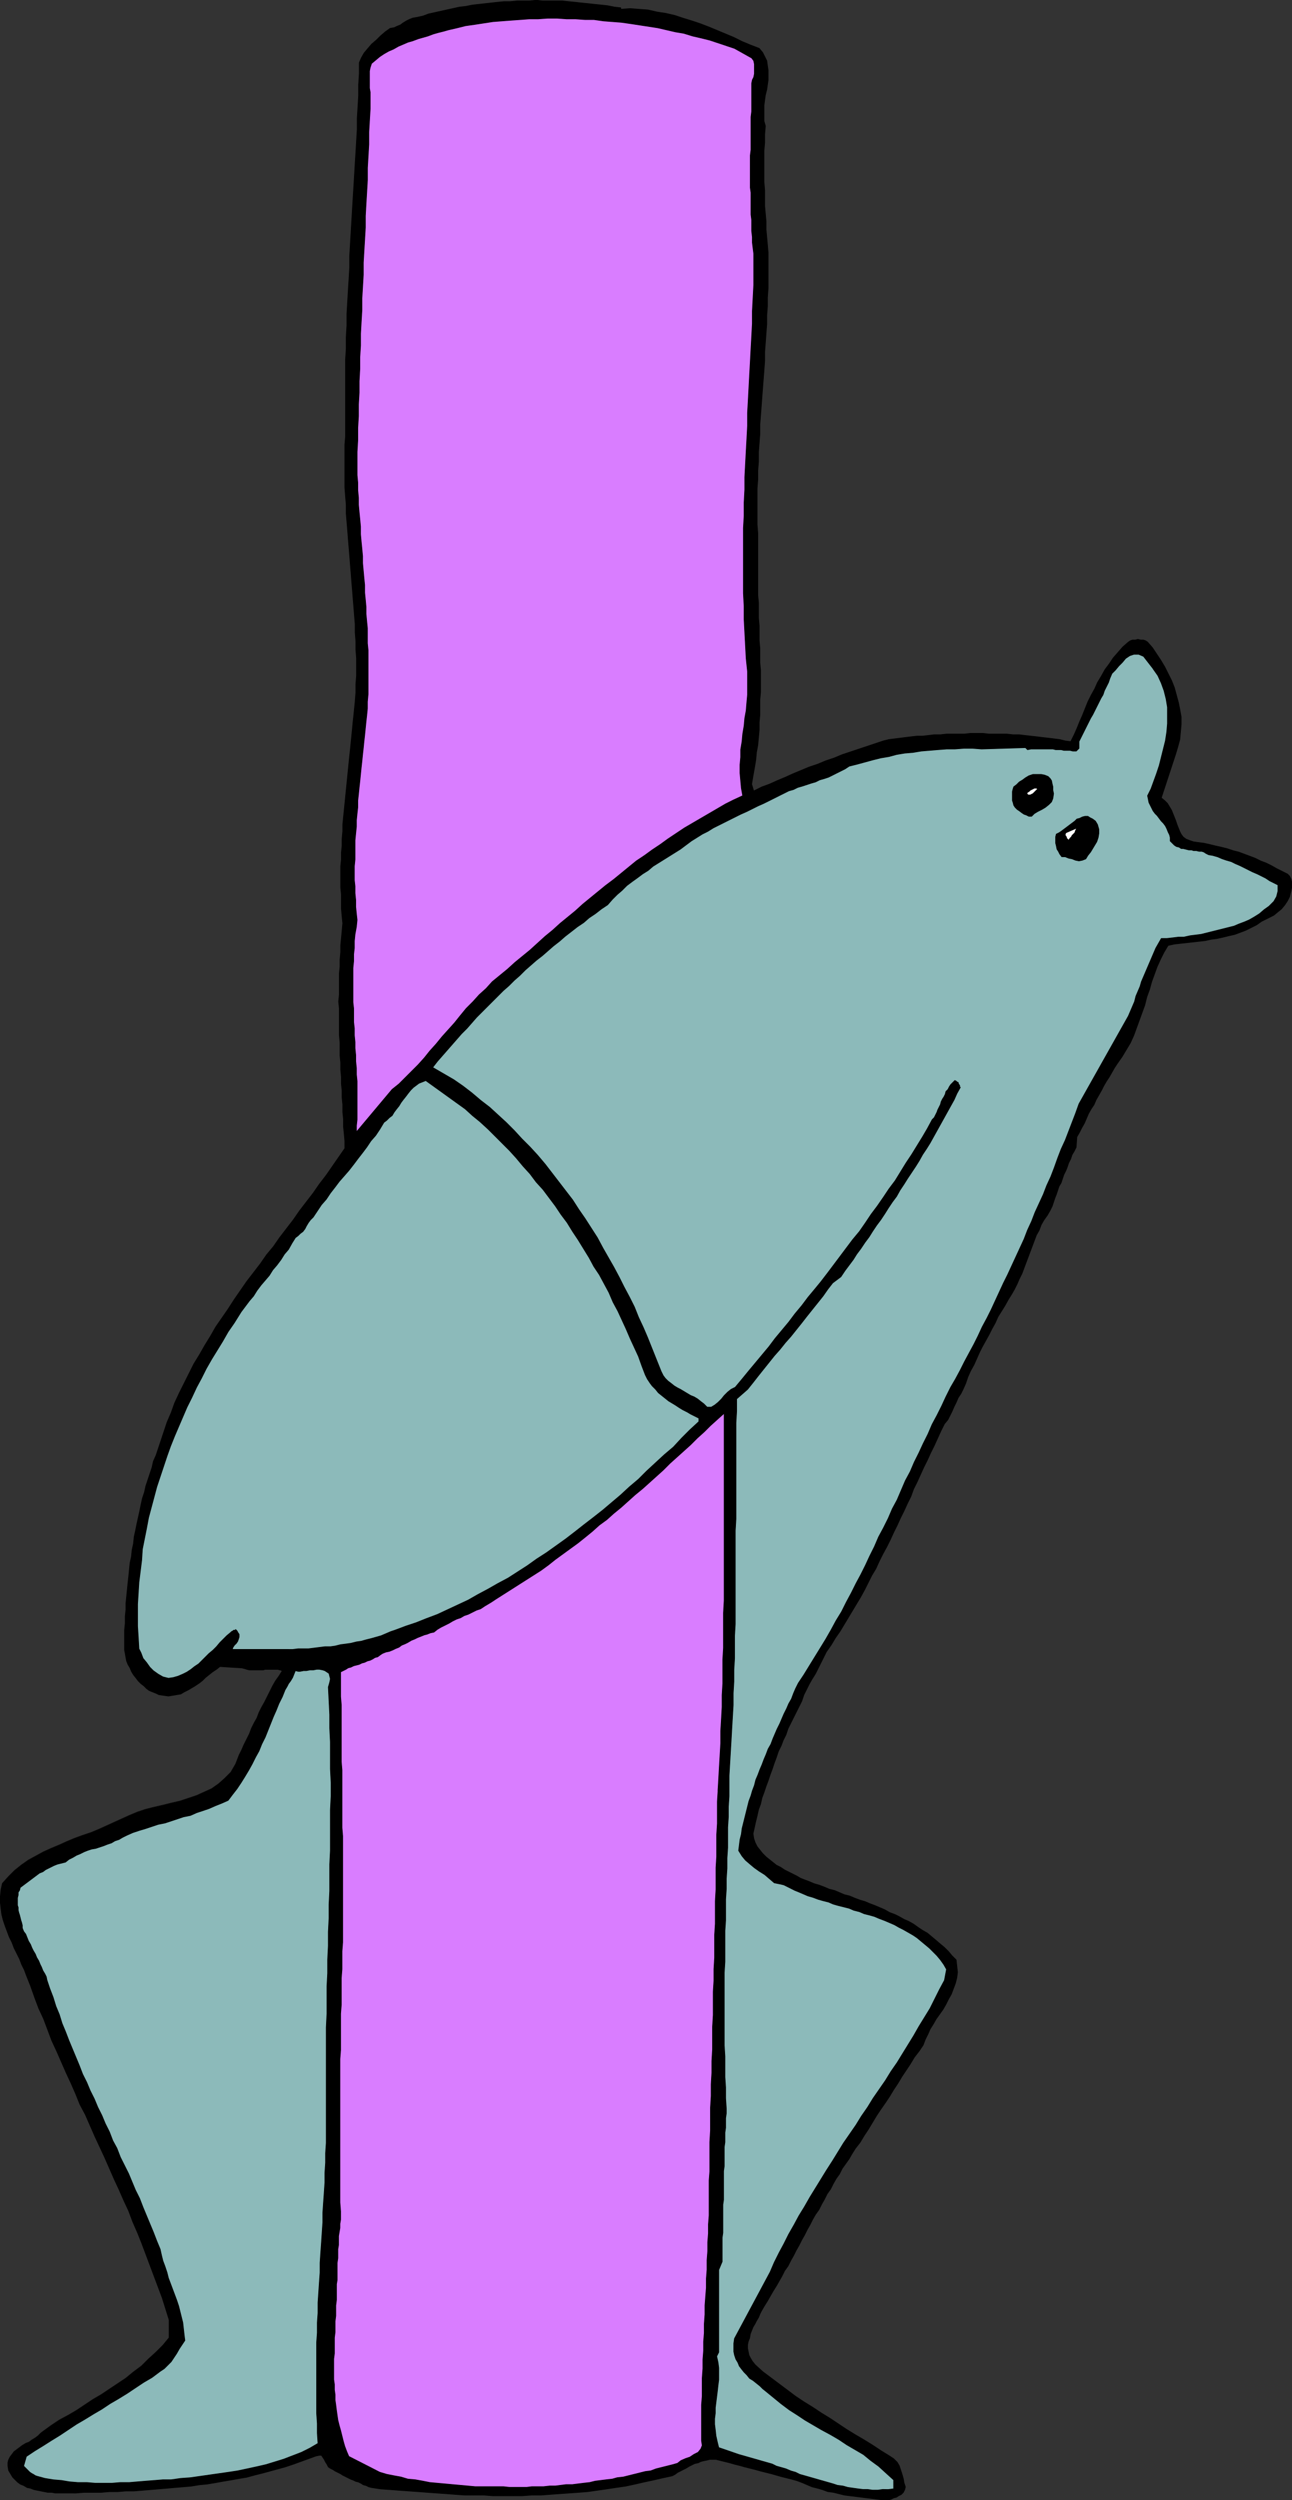
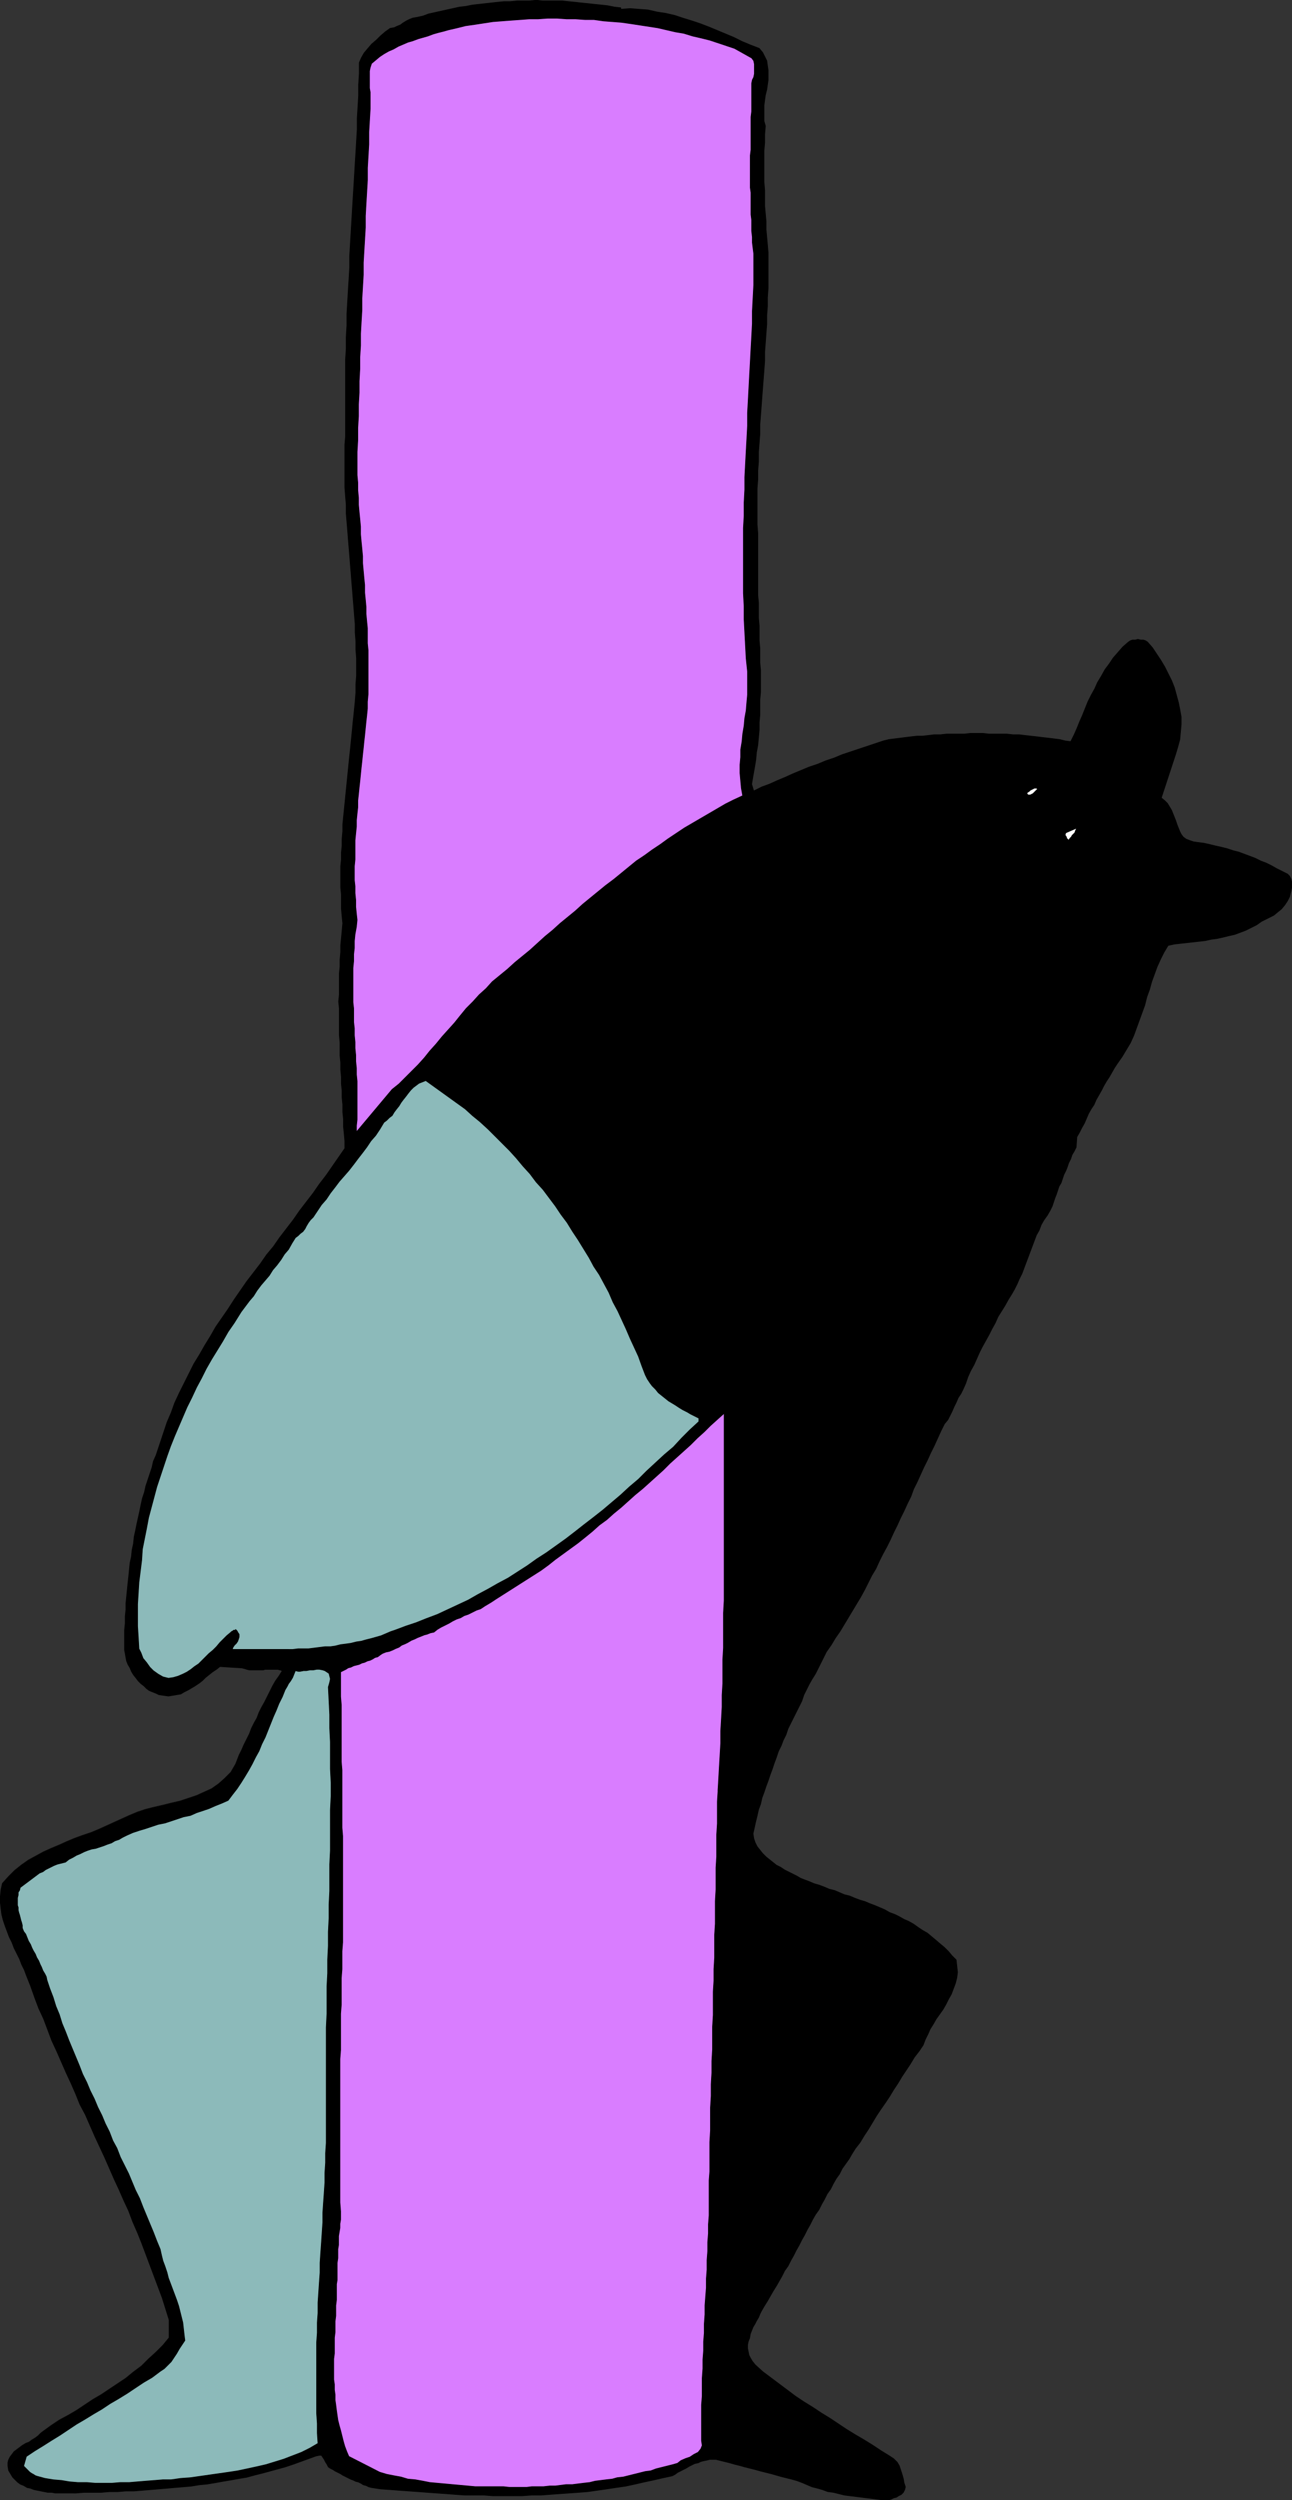
<svg xmlns="http://www.w3.org/2000/svg" xmlns:ns1="http://sodipodi.sourceforge.net/DTD/sodipodi-0.dtd" xmlns:ns2="http://www.inkscape.org/namespaces/inkscape" version="1.0" width="80.518mm" height="155.754mm" id="svg20" ns1:docname="Aardvark - Pole Holding.wmf">
  <rect width="100%" height="100%" fill="#333333" stroke="none" />
  <ns1:namedview id="namedview20" pagecolor="#ffffff" bordercolor="#000000" borderopacity="0.25" ns2:showpageshadow="2" ns2:pageopacity="0.0" ns2:pagecheckerboard="0" ns2:deskcolor="#d1d1d1" ns2:document-units="mm" />
  <defs id="defs1">
    <pattern id="WMFhbasepattern" patternUnits="userSpaceOnUse" width="6" height="6" x="0" y="0" />
  </defs>
  <path style="fill:#000000;fill-opacity:1;fill-rule:evenodd;stroke:none" d="m 146.18,2.181 2.263,-0.162 2.101,0.162 2.101,0.162 2.101,0.485 2.101,0.323 2.101,0.485 1.939,0.646 2.101,0.646 1.939,0.646 2.101,0.808 1.939,0.808 1.939,0.808 1.939,0.808 1.939,0.97 1.939,0.808 2.101,0.808 0.808,0.97 0.485,0.97 0.485,0.97 0.162,1.131 0.162,1.131 v 1.131 1.131 l -0.162,1.131 -0.162,1.131 -0.323,1.293 -0.162,1.131 -0.162,1.293 v 1.293 1.131 1.293 l 0.323,1.131 -0.162,1.939 v 1.939 l -0.162,1.939 v 1.778 1.939 1.939 1.778 l 0.162,1.939 v 1.778 1.939 l 0.162,1.778 0.162,1.778 v 1.939 l 0.162,1.778 0.162,1.778 0.162,1.939 v 1.939 2.101 2.262 1.939 l -0.162,2.262 v 2.101 l -0.162,2.101 v 2.101 l -0.162,2.101 -0.162,2.262 -0.162,2.101 v 2.101 l -0.162,2.262 -0.162,2.101 -0.162,2.101 -0.162,2.101 -0.162,2.262 -0.162,2.101 -0.162,2.101 v 2.262 l -0.162,2.101 -0.162,2.101 v 2.262 l -0.162,2.101 v 2.101 l -0.162,2.101 v 2.101 2.262 2.101 2.101 l 0.162,2.101 v 2.101 1.778 1.778 1.778 1.778 1.939 1.616 1.778 l 0.162,1.778 v 1.778 1.778 l 0.162,1.778 v 1.778 1.778 l 0.162,1.778 v 1.616 1.778 l 0.162,1.778 v 1.778 1.778 1.616 l -0.162,1.778 v 1.778 1.778 l -0.162,1.778 v 1.778 l -0.162,1.778 -0.162,1.778 -0.323,1.778 -0.162,1.778 -0.323,1.939 -0.323,1.778 -0.323,1.939 0.485,1.616 1.939,-0.97 1.778,-0.646 1.778,-0.808 1.939,-0.808 1.778,-0.808 1.939,-0.808 1.939,-0.808 1.939,-0.646 1.939,-0.808 1.939,-0.646 1.939,-0.808 1.939,-0.646 1.939,-0.646 1.939,-0.646 1.939,-0.646 1.939,-0.646 1.293,-0.323 1.293,-0.162 1.293,-0.162 1.293,-0.162 1.293,-0.162 1.455,-0.162 h 1.293 l 1.455,-0.162 1.293,-0.162 h 1.455 l 1.455,-0.162 h 1.455 1.455 1.293 l 1.455,-0.162 h 1.455 1.455 l 1.455,0.162 h 1.293 1.455 1.455 l 1.455,0.162 h 1.455 l 1.293,0.162 1.455,0.162 1.455,0.162 1.293,0.162 1.455,0.162 1.293,0.162 1.293,0.162 1.293,0.323 1.293,0.162 0.808,-1.616 0.646,-1.454 0.646,-1.616 0.646,-1.454 0.646,-1.616 0.646,-1.616 0.808,-1.616 0.808,-1.454 0.646,-1.454 0.97,-1.616 0.808,-1.454 0.97,-1.293 0.97,-1.454 1.131,-1.293 1.131,-1.293 1.293,-1.131 0.485,-0.323 0.485,-0.162 h 0.646 l 0.646,-0.162 0.646,0.162 h 0.646 l 0.485,0.162 0.485,0.323 1.131,1.293 0.97,1.454 0.97,1.454 0.97,1.616 0.808,1.616 0.808,1.616 0.646,1.616 0.485,1.778 0.485,1.778 0.323,1.616 0.323,1.778 v 1.778 l -0.162,1.778 -0.162,1.778 -0.485,1.778 -0.485,1.616 -3.394,10.342 0.808,0.646 0.646,0.646 0.485,0.808 0.485,0.808 0.323,0.808 0.323,0.808 0.323,0.808 0.323,0.97 0.323,0.808 0.323,0.808 0.323,0.646 0.485,0.646 0.646,0.485 0.808,0.323 0.97,0.323 1.131,0.162 1.293,0.162 1.455,0.323 1.293,0.323 1.455,0.323 1.293,0.323 1.455,0.485 1.293,0.323 1.293,0.485 1.293,0.485 1.293,0.485 1.293,0.646 1.293,0.485 1.293,0.646 1.131,0.646 1.293,0.646 1.293,0.646 0.485,0.485 0.323,0.646 0.162,0.646 v 0.808 0.646 l -0.162,0.808 -0.162,0.646 -0.162,0.646 -0.485,0.97 -0.646,0.97 -0.808,0.97 -0.808,0.646 -0.97,0.808 -0.97,0.485 -0.97,0.485 -0.97,0.485 -1.131,0.808 -1.293,0.646 -1.293,0.646 -1.293,0.485 -1.293,0.485 -1.455,0.323 -1.293,0.323 -1.455,0.323 -1.293,0.162 -1.455,0.323 -1.455,0.162 -1.455,0.162 -1.455,0.162 -1.455,0.162 -1.455,0.162 -1.455,0.323 -0.97,1.616 -0.808,1.616 -0.808,1.778 -0.646,1.778 -0.646,1.778 -0.485,1.778 -0.646,1.778 -0.485,1.939 -0.646,1.778 -0.646,1.778 -0.646,1.778 -0.646,1.778 -0.808,1.778 -0.97,1.616 -0.97,1.616 -1.131,1.616 -0.646,0.97 -0.646,1.131 -0.646,1.131 -0.646,0.97 -0.646,1.131 -0.485,0.97 -0.646,1.131 -0.646,1.131 -0.485,1.131 -0.646,0.97 -0.646,1.131 -0.485,1.131 -0.485,1.131 -0.646,1.131 -0.485,0.97 -0.646,1.131 -0.162,2.424 -0.485,0.97 -0.485,0.808 -0.323,0.97 -0.485,0.97 -0.323,0.97 -0.323,0.808 -0.485,0.97 -0.323,0.97 -0.323,0.97 -0.485,0.808 -0.323,0.97 -0.323,0.97 -0.323,0.808 -0.323,0.97 -0.323,0.97 -0.485,0.97 -0.646,1.131 -0.808,1.131 -0.646,1.131 -0.485,1.293 -0.646,1.131 -0.485,1.293 -0.485,1.293 -0.485,1.293 -0.485,1.293 -0.485,1.293 -0.485,1.293 -0.485,1.293 -0.646,1.293 -0.485,1.131 -0.646,1.293 -0.646,1.131 -0.808,1.293 -0.808,1.454 -0.808,1.293 -0.808,1.293 -0.646,1.454 -0.808,1.454 -0.646,1.293 -0.808,1.454 -0.808,1.454 -0.646,1.293 -0.646,1.454 -0.646,1.454 -0.808,1.454 -0.646,1.454 -0.485,1.454 -0.646,1.454 -0.485,0.97 -0.646,0.97 -0.485,1.131 -0.485,0.97 -0.485,1.131 -0.485,0.97 -0.485,0.97 -0.808,0.97 -0.808,1.616 -0.808,1.778 -0.808,1.778 -0.808,1.616 -0.808,1.778 -0.808,1.616 -0.808,1.778 -0.808,1.778 -0.808,1.616 -0.646,1.778 -0.808,1.616 -0.808,1.778 -0.808,1.616 -0.808,1.778 -0.808,1.616 -0.808,1.778 -0.808,1.616 -0.97,1.778 -0.808,1.616 -0.808,1.778 -0.97,1.616 -0.808,1.616 -0.808,1.616 -0.97,1.778 -0.97,1.616 -0.97,1.616 -0.97,1.616 -0.97,1.616 -0.97,1.616 -1.131,1.616 -0.97,1.616 -1.131,1.616 -0.646,1.293 -0.646,1.293 -0.646,1.293 -0.646,1.293 -0.808,1.293 -0.646,1.131 -0.646,1.293 -0.646,1.293 -0.485,1.454 -0.646,1.293 -0.646,1.293 -0.646,1.293 -0.646,1.293 -0.646,1.293 -0.485,1.454 -0.646,1.293 -0.485,1.293 -0.646,1.293 -0.485,1.454 -0.485,1.293 -0.485,1.454 -0.485,1.293 -0.485,1.454 -0.485,1.293 -0.485,1.454 -0.485,1.293 -0.323,1.454 -0.485,1.293 -0.323,1.454 -0.323,1.293 -0.323,1.454 -0.323,1.454 0.162,1.131 0.323,0.97 0.485,0.97 0.646,0.808 0.646,0.808 0.808,0.808 0.808,0.646 0.808,0.646 0.808,0.646 0.97,0.485 0.97,0.646 0.97,0.485 0.97,0.485 0.97,0.485 0.808,0.485 0.808,0.323 1.293,0.485 1.131,0.485 1.131,0.323 1.293,0.485 1.131,0.485 1.293,0.323 1.131,0.485 1.131,0.485 1.293,0.323 1.131,0.485 1.293,0.485 1.131,0.323 1.131,0.485 1.293,0.485 1.131,0.485 1.131,0.485 1.131,0.646 1.293,0.485 0.97,0.485 1.131,0.646 1.131,0.485 1.131,0.646 1.131,0.808 0.97,0.646 1.131,0.646 0.97,0.808 0.97,0.808 1.131,0.97 0.97,0.808 0.97,0.97 0.808,0.97 0.97,0.97 0.162,1.454 0.162,1.454 -0.162,1.293 -0.323,1.293 -0.485,1.293 -0.485,1.293 -0.646,1.131 -0.646,1.293 -0.646,1.131 -0.808,1.131 -0.808,1.131 -0.646,1.131 -0.808,1.293 -0.485,1.131 -0.646,1.293 -0.485,1.293 -0.97,1.454 -1.131,1.454 -0.97,1.616 -0.97,1.454 -0.97,1.454 -0.97,1.616 -0.97,1.454 -0.97,1.616 -0.97,1.454 -1.131,1.616 -0.97,1.454 -0.97,1.616 -0.97,1.616 -0.97,1.454 -0.97,1.616 -1.131,1.454 -0.808,1.293 -0.646,1.131 -0.808,1.131 -0.808,1.131 -0.646,1.293 -0.808,1.131 -0.646,1.131 -0.646,1.293 -0.808,1.131 -0.646,1.293 -0.646,1.131 -0.646,1.293 -0.808,1.131 -0.646,1.131 -0.646,1.293 -0.646,1.131 -0.646,1.293 -0.646,1.131 -0.646,1.293 -0.646,1.131 -0.646,1.293 -0.646,1.131 -0.646,1.293 -0.808,1.131 -0.646,1.293 -0.646,1.131 -0.646,1.131 -0.808,1.293 -0.646,1.131 -0.646,1.131 -0.808,1.293 -0.646,1.131 -0.323,0.646 -0.323,0.808 -0.485,0.808 -0.323,0.646 -0.485,0.808 -0.323,0.808 -0.323,0.808 -0.162,0.97 -0.323,0.808 -0.162,0.808 v 0.808 l 0.162,0.808 0.162,0.808 0.323,0.646 0.485,0.808 0.646,0.808 1.778,1.616 1.939,1.454 1.939,1.454 1.939,1.454 1.939,1.454 1.939,1.293 2.101,1.293 1.939,1.293 2.101,1.293 1.939,1.293 1.939,1.293 2.101,1.293 1.939,1.131 2.101,1.293 1.939,1.293 2.101,1.293 0.97,0.646 0.808,0.808 0.485,0.808 0.323,0.97 0.323,0.97 0.323,1.131 0.162,0.97 0.323,0.97 -0.162,0.646 -0.323,0.646 -0.485,0.485 -0.646,0.323 -0.485,0.323 -0.646,0.162 -0.646,0.323 -0.646,0.162 H 207.917 l -1.293,-0.162 -1.293,-0.162 -1.293,-0.162 -1.293,-0.162 -1.293,-0.162 -1.293,-0.162 -1.293,-0.162 -1.293,-0.323 -1.293,-0.323 -1.293,-0.162 -1.293,-0.485 -1.131,-0.323 -1.293,-0.323 -1.131,-0.485 -1.131,-0.485 -1.293,-0.485 -1.131,-0.323 -1.293,-0.323 -1.293,-0.323 -1.131,-0.323 -1.131,-0.323 -1.293,-0.323 -1.293,-0.323 -1.131,-0.323 -1.293,-0.323 -1.293,-0.323 -1.131,-0.323 -1.293,-0.323 -1.131,-0.323 -1.293,-0.323 -1.293,-0.323 -0.646,-0.162 h -0.808 -0.646 l -0.646,0.162 -0.808,0.162 -0.646,0.162 -0.646,0.323 -0.808,0.162 -0.646,0.323 -0.646,0.323 -0.808,0.485 -0.646,0.323 -0.646,0.323 -0.646,0.323 -0.646,0.485 -0.646,0.323 -2.263,0.485 -2.101,0.485 -2.263,0.485 -2.101,0.485 -2.263,0.485 -2.263,0.323 -2.101,0.323 -2.263,0.323 -2.263,0.323 -2.101,0.162 -2.263,0.162 -2.263,0.162 -2.263,0.162 -2.101,0.162 h -2.263 l -2.263,0.162 h -2.263 -2.263 -2.263 l -2.101,-0.162 h -2.263 -2.263 l -2.263,-0.162 -2.101,-0.162 -2.263,-0.162 -2.263,-0.162 -2.101,-0.162 -2.263,-0.162 -2.263,-0.162 -2.101,-0.162 -2.263,-0.162 -2.101,-0.323 -0.646,-0.162 -0.646,-0.323 -0.646,-0.162 -0.485,-0.323 -0.646,-0.323 -0.646,-0.162 -0.646,-0.323 -0.485,-0.162 -0.646,-0.323 -0.646,-0.323 -0.646,-0.323 -0.485,-0.323 -0.646,-0.323 -0.646,-0.323 -0.485,-0.323 -0.646,-0.323 -0.485,-0.323 -0.323,-0.646 -0.323,-0.485 -0.323,-0.646 -0.323,-0.485 -0.323,-0.485 h -0.485 l -0.808,0.162 -1.778,0.646 -1.778,0.646 -1.778,0.646 -1.939,0.646 -1.778,0.485 -1.778,0.485 -1.778,0.485 -1.939,0.485 -1.778,0.485 -1.939,0.323 -1.778,0.323 -1.939,0.323 -1.778,0.323 -1.939,0.323 -1.778,0.162 -1.939,0.323 -1.939,0.162 -1.939,0.162 -1.778,0.162 -1.939,0.162 -1.939,0.162 -1.939,0.162 -1.939,0.162 h -1.939 l -1.939,0.162 h -1.939 l -1.939,0.162 h -2.101 -1.939 l -1.939,0.162 H 15.757 13.818 13.01 l -0.808,-0.162 h -0.97 l -0.808,-0.162 -0.808,-0.162 -0.808,-0.162 -0.808,-0.162 -0.808,-0.323 -0.808,-0.162 -0.808,-0.485 -0.808,-0.323 -0.646,-0.485 -0.485,-0.485 -0.646,-0.646 -0.485,-0.808 -0.485,-0.808 -0.162,-0.97 v -0.808 l 0.162,-0.646 0.323,-0.646 0.485,-0.646 0.485,-0.646 0.646,-0.485 0.646,-0.485 0.646,-0.485 0.808,-0.485 0.808,-0.323 0.646,-0.485 0.808,-0.485 0.646,-0.485 0.646,-0.646 0.646,-0.485 1.778,-1.293 1.939,-1.293 2.101,-1.131 1.939,-1.131 1.939,-1.293 1.939,-1.293 1.939,-1.131 1.939,-1.293 1.939,-1.293 1.939,-1.293 1.778,-1.454 1.939,-1.454 1.616,-1.616 1.778,-1.616 1.616,-1.616 1.455,-1.778 v -4.201 l -0.808,-2.585 -0.808,-2.585 -0.97,-2.585 -0.97,-2.585 -0.97,-2.585 -0.97,-2.585 -0.97,-2.585 -0.97,-2.424 -1.131,-2.585 -0.97,-2.585 -1.131,-2.424 -1.131,-2.585 -1.131,-2.424 -1.131,-2.585 -1.131,-2.585 -1.131,-2.424 -1.131,-2.424 -1.131,-2.585 -1.131,-2.585 -1.293,-2.424 -0.97,-2.424 -1.131,-2.585 -1.131,-2.424 -1.131,-2.585 -1.131,-2.585 -1.131,-2.424 -0.97,-2.585 -0.97,-2.585 -1.131,-2.424 -0.97,-2.585 -0.97,-2.747 -0.97,-2.424 -0.485,-1.293 -0.646,-1.293 -0.485,-1.293 -0.646,-1.293 -0.646,-1.293 -0.485,-1.293 -0.646,-1.293 -0.485,-1.293 -0.485,-1.293 -0.485,-1.454 -0.323,-1.293 -0.162,-1.293 -0.162,-1.454 v -1.454 l 0.162,-1.616 0.323,-1.454 1.455,-1.616 1.455,-1.454 1.616,-1.293 1.616,-1.131 1.778,-0.97 1.778,-0.97 1.778,-0.808 1.939,-0.808 1.778,-0.808 1.939,-0.808 1.778,-0.646 1.939,-0.646 1.939,-0.808 1.778,-0.808 1.778,-0.808 1.778,-0.808 1.778,-0.808 1.939,-0.808 1.939,-0.646 1.939,-0.485 2.101,-0.485 1.939,-0.485 2.101,-0.485 1.939,-0.646 1.939,-0.646 1.778,-0.808 1.778,-0.808 1.616,-1.131 1.455,-1.293 1.455,-1.454 1.131,-1.939 0.808,-2.101 0.646,-1.293 0.485,-1.131 0.646,-1.293 0.646,-1.293 0.485,-1.293 0.646,-1.293 0.646,-1.131 0.485,-1.293 0.646,-1.293 0.646,-1.131 0.646,-1.293 0.646,-1.293 0.646,-1.293 0.646,-1.131 0.808,-1.131 0.808,-1.293 -0.485,-0.162 -0.646,-0.162 H 64.888 64.242 63.757 63.11 62.464 L 61.979,393.232 H 61.333 60.686 60.04 59.393 58.747 l -0.646,-0.162 -0.485,-0.162 -0.646,-0.162 -5.172,-0.323 -0.808,0.646 -0.97,0.646 -0.808,0.646 -0.808,0.646 -0.646,0.646 -0.808,0.646 -0.97,0.646 -0.808,0.485 -0.808,0.485 -0.97,0.485 -0.808,0.485 -0.97,0.162 -0.97,0.162 -0.97,0.162 -1.131,-0.162 -1.131,-0.162 -0.646,-0.323 -0.808,-0.323 -0.808,-0.323 -0.646,-0.485 -0.646,-0.646 -0.646,-0.485 -0.646,-0.646 -0.485,-0.646 -0.646,-0.808 -0.485,-0.808 -0.323,-0.808 -0.485,-0.808 -0.323,-0.808 -0.162,-0.808 -0.162,-0.97 -0.162,-0.808 v -1.454 -1.616 -1.616 l 0.162,-1.616 v -1.616 l 0.162,-1.616 v -1.454 l 0.162,-1.616 0.162,-1.616 0.162,-1.616 0.162,-1.454 0.162,-1.616 0.162,-1.616 0.323,-1.454 0.162,-1.616 0.323,-1.454 0.162,-1.616 0.323,-1.454 0.323,-1.616 0.323,-1.454 0.323,-1.454 0.323,-1.616 0.323,-1.454 0.485,-1.454 0.323,-1.454 0.485,-1.454 0.485,-1.454 0.485,-1.454 0.323,-1.454 0.646,-1.454 0.485,-1.454 0.485,-1.454 0.808,-2.424 0.808,-2.424 0.97,-2.262 0.808,-2.262 1.131,-2.424 1.131,-2.262 1.131,-2.262 1.131,-2.262 1.293,-2.101 1.293,-2.262 1.293,-2.101 1.293,-2.262 1.455,-2.101 1.455,-2.101 1.455,-2.262 1.455,-2.101 1.455,-2.101 1.616,-2.101 1.616,-2.101 1.455,-2.101 1.616,-1.939 1.455,-2.101 1.616,-2.101 1.616,-2.101 1.455,-2.101 1.616,-2.101 1.616,-2.101 1.455,-2.101 1.616,-2.101 1.455,-2.101 1.455,-2.101 1.455,-2.101 v -1.778 l -0.162,-1.778 -0.162,-1.616 v -1.778 l -0.162,-1.616 v -1.778 l -0.162,-1.616 v -1.616 l -0.162,-1.616 v -1.616 l -0.162,-1.778 v -1.616 l -0.162,-1.616 v -1.454 -1.616 l -0.162,-1.778 v -1.454 -1.778 -1.454 -1.616 l -0.162,-1.616 0.162,-1.616 v -1.616 -1.616 -1.778 l 0.162,-1.616 v -1.616 l 0.162,-1.778 v -1.616 l 0.162,-1.616 0.162,-1.778 0.162,-1.778 -0.162,-1.616 -0.162,-1.778 v -1.616 -1.778 l -0.162,-1.616 v -1.616 -1.616 -1.778 l 0.162,-1.616 v -1.616 l 0.162,-1.616 v -1.616 l 0.162,-1.778 v -1.616 l 0.162,-1.616 0.162,-1.616 0.162,-1.616 0.162,-1.616 0.162,-1.616 0.162,-1.616 0.162,-1.616 0.162,-1.616 0.162,-1.616 0.162,-1.616 0.162,-1.454 0.162,-1.616 0.162,-1.616 0.162,-1.616 0.162,-1.778 0.162,-1.454 0.162,-1.616 0.162,-1.616 0.162,-2.101 v -1.939 l 0.162,-2.101 v -2.101 -1.939 l -0.162,-2.101 v -1.939 l -0.162,-2.101 v -1.939 l -0.162,-1.939 -0.162,-2.101 -0.162,-1.939 -0.162,-2.101 -0.162,-1.939 -0.162,-2.101 -0.162,-1.939 -0.162,-2.101 -0.162,-1.939 -0.162,-1.939 -0.162,-2.101 -0.162,-1.939 -0.162,-1.939 v -2.101 l -0.162,-1.939 -0.162,-2.101 v -1.939 -1.939 -2.101 -1.939 -2.101 l 0.162,-1.939 v -2.101 -2.585 -2.585 -2.747 -2.585 -2.747 -2.747 l 0.162,-2.585 v -2.747 l 0.162,-2.747 v -2.747 l 0.162,-2.747 0.162,-2.747 0.162,-2.585 0.162,-2.747 v -2.747 l 0.162,-2.747 0.162,-2.747 0.162,-2.747 0.162,-2.747 0.162,-2.747 0.162,-2.585 0.162,-2.747 0.162,-2.747 0.162,-2.585 0.162,-2.747 0.162,-2.747 v -2.585 l 0.162,-2.585 0.162,-2.747 v -2.585 l 0.162,-2.585 v -2.585 l 0.485,-1.131 0.646,-1.131 0.808,-0.97 0.97,-1.131 1.131,-0.97 0.97,-0.97 1.131,-0.97 1.131,-0.808 0.97,-0.162 0.646,-0.323 0.808,-0.323 0.646,-0.485 0.808,-0.485 0.646,-0.323 0.808,-0.323 0.97,-0.162 1.455,-0.323 1.293,-0.485 1.455,-0.323 1.455,-0.323 1.455,-0.323 1.455,-0.323 1.455,-0.323 1.455,-0.162 1.616,-0.323 1.455,-0.162 1.455,-0.162 1.455,-0.162 1.455,-0.162 1.616,-0.162 h 1.455 l 1.616,-0.162 h 1.455 1.455 l 1.616,-0.162 1.455,0.162 h 1.616 1.455 1.616 l 1.455,0.162 1.616,0.162 1.455,0.162 1.616,0.162 1.455,0.162 1.616,0.162 1.455,0.162 1.616,0.323 1.455,0.162 z" id="path1" />
  <path style="fill:none;stroke:#000000;stroke-width:0.162px;stroke-linecap:round;stroke-linejoin:round;stroke-miterlimit:4;stroke-dasharray:none;stroke-opacity:1" d="m 146.18,2.181 v 0 l 2.263,-0.162 2.101,0.162 2.101,0.162 2.101,0.485 2.101,0.323 2.101,0.485 1.939,0.646 2.101,0.646 1.939,0.646 2.101,0.808 1.939,0.808 1.939,0.808 1.939,0.808 1.939,0.97 1.939,0.808 2.101,0.808 v 0 l 0.808,0.97 0.485,0.97 0.485,0.97 0.162,1.131 0.162,1.131 v 1.131 1.131 l -0.162,1.131 -0.162,1.131 -0.323,1.293 -0.162,1.131 -0.162,1.293 v 1.293 1.131 1.293 l 0.323,1.131 v 0 l -0.162,1.939 v 1.939 l -0.162,1.939 v 1.778 1.939 1.939 1.778 l 0.162,1.939 v 1.778 1.939 l 0.162,1.778 0.162,1.778 v 1.939 l 0.162,1.778 0.162,1.778 0.162,1.939 v 0 1.939 2.101 2.262 1.939 l -0.162,2.262 v 2.101 l -0.162,2.101 v 2.101 l -0.162,2.101 -0.162,2.262 -0.162,2.101 v 2.101 l -0.162,2.262 -0.162,2.101 -0.162,2.101 -0.162,2.101 -0.162,2.262 -0.162,2.101 -0.162,2.101 v 2.262 l -0.162,2.101 -0.162,2.101 v 2.262 l -0.162,2.101 v 2.101 l -0.162,2.101 v 2.101 2.262 2.101 2.101 l 0.162,2.101 v 2.101 0 1.778 1.778 1.778 1.778 1.939 1.616 1.778 l 0.162,1.778 v 1.778 1.778 l 0.162,1.778 v 1.778 1.778 l 0.162,1.778 v 1.616 1.778 l 0.162,1.778 v 1.778 1.778 1.616 l -0.162,1.778 v 1.778 1.778 l -0.162,1.778 v 1.778 l -0.162,1.778 -0.162,1.778 -0.323,1.778 -0.162,1.778 -0.323,1.939 -0.323,1.778 -0.323,1.939 0.485,1.616 v 0 l 1.939,-0.97 1.778,-0.646 1.778,-0.808 1.939,-0.808 1.778,-0.808 1.939,-0.808 1.939,-0.808 1.939,-0.646 1.939,-0.808 1.939,-0.646 1.939,-0.808 1.939,-0.646 1.939,-0.646 1.939,-0.646 1.939,-0.646 1.939,-0.646 v 0 l 1.293,-0.323 1.293,-0.162 1.293,-0.162 1.293,-0.162 1.293,-0.162 1.455,-0.162 h 1.293 l 1.455,-0.162 1.293,-0.162 h 1.455 l 1.455,-0.162 h 1.455 1.455 1.293 l 1.455,-0.162 h 1.455 1.455 l 1.455,0.162 h 1.293 1.455 1.455 l 1.455,0.162 h 1.455 l 1.293,0.162 1.455,0.162 1.455,0.162 1.293,0.162 1.455,0.162 1.293,0.162 1.293,0.162 1.293,0.323 1.293,0.162 v 0 l 0.808,-1.616 0.646,-1.454 0.646,-1.616 0.646,-1.454 0.646,-1.616 0.646,-1.616 0.808,-1.616 0.808,-1.454 0.646,-1.454 0.97,-1.616 0.808,-1.454 0.97,-1.293 0.97,-1.454 1.131,-1.293 1.131,-1.293 1.293,-1.131 v 0 l 0.485,-0.323 0.485,-0.162 h 0.646 l 0.646,-0.162 0.646,0.162 h 0.646 l 0.485,0.162 0.485,0.323 v 0 l 1.131,1.293 0.97,1.454 0.97,1.454 0.97,1.616 0.808,1.616 0.808,1.616 0.646,1.616 0.485,1.778 0.485,1.778 0.323,1.616 0.323,1.778 v 1.778 l -0.162,1.778 -0.162,1.778 -0.485,1.778 -0.485,1.616 -3.394,10.342 v 0 l 0.808,0.646 0.646,0.646 0.485,0.808 0.485,0.808 0.323,0.808 0.323,0.808 0.323,0.808 0.323,0.97 0.323,0.808 0.323,0.808 0.323,0.646 0.485,0.646 0.646,0.485 0.808,0.323 0.97,0.323 1.131,0.162 v 0 l 1.293,0.162 1.455,0.323 1.293,0.323 1.455,0.323 1.293,0.323 1.455,0.485 1.293,0.323 1.293,0.485 1.293,0.485 1.293,0.485 1.293,0.646 1.293,0.485 1.293,0.646 1.131,0.646 1.293,0.646 1.293,0.646 v 0 l 0.485,0.485 0.323,0.646 0.162,0.646 v 0.808 0.646 l -0.162,0.808 -0.162,0.646 -0.162,0.646 v 0 l -0.485,0.97 -0.646,0.97 -0.808,0.97 -0.808,0.646 -0.97,0.808 -0.97,0.485 -0.97,0.485 -0.97,0.485 v 0 l -1.131,0.808 -1.293,0.646 -1.293,0.646 -1.293,0.485 -1.293,0.485 -1.455,0.323 -1.293,0.323 -1.455,0.323 -1.293,0.162 -1.455,0.323 -1.455,0.162 -1.455,0.162 -1.455,0.162 -1.455,0.162 -1.455,0.162 -1.455,0.323 v 0 l -0.97,1.616 -0.808,1.616 -0.808,1.778 -0.646,1.778 -0.646,1.778 -0.485,1.778 -0.646,1.778 -0.485,1.939 -0.646,1.778 -0.646,1.778 -0.646,1.778 -0.646,1.778 -0.808,1.778 -0.97,1.616 -0.97,1.616 -1.131,1.616 v 0 l -0.646,0.97 -0.646,1.131 -0.646,1.131 -0.646,0.97 -0.646,1.131 -0.485,0.97 -0.646,1.131 -0.646,1.131 -0.485,1.131 -0.646,0.97 -0.646,1.131 -0.485,1.131 -0.485,1.131 -0.646,1.131 -0.485,0.97 -0.646,1.131 -0.162,2.424 v 0 l -0.485,0.97 -0.485,0.808 -0.323,0.97 -0.485,0.97 -0.323,0.97 -0.323,0.808 -0.485,0.97 -0.323,0.97 -0.323,0.97 -0.485,0.808 -0.323,0.97 -0.323,0.97 -0.323,0.808 -0.323,0.97 -0.323,0.97 -0.485,0.97 v 0 l -0.646,1.131 -0.808,1.131 -0.646,1.131 -0.485,1.293 -0.646,1.131 -0.485,1.293 -0.485,1.293 -0.485,1.293 -0.485,1.293 -0.485,1.293 -0.485,1.293 -0.485,1.293 -0.646,1.293 -0.485,1.131 -0.646,1.293 -0.646,1.131 v 0 l -0.808,1.293 -0.808,1.454 -0.808,1.293 -0.808,1.293 -0.646,1.454 -0.808,1.454 -0.646,1.293 -0.808,1.454 -0.808,1.454 -0.646,1.293 -0.646,1.454 -0.646,1.454 -0.808,1.454 -0.646,1.454 -0.485,1.454 -0.646,1.454 v 0 l -0.485,0.97 -0.646,0.97 -0.485,1.131 -0.485,0.97 -0.485,1.131 -0.485,0.97 -0.485,0.97 -0.808,0.97 v 0 l -0.808,1.616 -0.808,1.778 -0.808,1.778 -0.808,1.616 -0.808,1.778 -0.808,1.616 -0.808,1.778 -0.808,1.778 -0.808,1.616 -0.646,1.778 -0.808,1.616 -0.808,1.778 -0.808,1.616 -0.808,1.778 -0.808,1.616 -0.808,1.778 -0.808,1.616 -0.97,1.778 -0.808,1.616 -0.808,1.778 -0.97,1.616 -0.808,1.616 -0.808,1.616 -0.97,1.778 -0.97,1.616 -0.97,1.616 -0.97,1.616 -0.97,1.616 -0.97,1.616 -1.131,1.616 -0.97,1.616 -1.131,1.616 v 0 l -0.646,1.293 -0.646,1.293 -0.646,1.293 -0.646,1.293 -0.808,1.293 -0.646,1.131 -0.646,1.293 -0.646,1.293 -0.485,1.454 -0.646,1.293 -0.646,1.293 -0.646,1.293 -0.646,1.293 -0.646,1.293 -0.485,1.454 -0.646,1.293 -0.485,1.293 -0.646,1.293 -0.485,1.454 -0.485,1.293 -0.485,1.454 -0.485,1.293 -0.485,1.454 -0.485,1.293 -0.485,1.454 -0.485,1.293 -0.323,1.454 -0.485,1.293 -0.323,1.454 -0.323,1.293 -0.323,1.454 -0.323,1.454 v 0 l 0.162,1.131 0.323,0.97 0.485,0.97 0.646,0.808 0.646,0.808 0.808,0.808 0.808,0.646 0.808,0.646 0.808,0.646 0.97,0.485 0.97,0.646 0.97,0.485 0.97,0.485 0.97,0.485 0.808,0.485 0.808,0.323 v 0 l 1.293,0.485 1.131,0.485 1.131,0.323 1.293,0.485 1.131,0.485 1.293,0.323 1.131,0.485 1.131,0.485 1.293,0.323 1.131,0.485 1.293,0.485 1.131,0.323 1.131,0.485 1.293,0.485 1.131,0.485 1.131,0.485 1.131,0.646 1.293,0.485 0.97,0.485 1.131,0.646 1.131,0.485 1.131,0.646 1.131,0.808 0.97,0.646 1.131,0.646 0.97,0.808 0.97,0.808 1.131,0.97 0.97,0.808 0.97,0.97 0.808,0.97 0.97,0.97 v 0 l 0.162,1.454 0.162,1.454 -0.162,1.293 -0.323,1.293 -0.485,1.293 -0.485,1.293 -0.646,1.131 -0.646,1.293 -0.646,1.131 -0.808,1.131 -0.808,1.131 -0.646,1.131 -0.808,1.293 -0.485,1.131 -0.646,1.293 -0.485,1.293 v 0 l -0.97,1.454 -1.131,1.454 -0.97,1.616 -0.97,1.454 -0.97,1.454 -0.97,1.616 -0.97,1.454 -0.97,1.616 -0.97,1.454 -1.131,1.616 -0.97,1.454 -0.97,1.616 -0.97,1.616 -0.97,1.454 -0.97,1.616 -1.131,1.454 v 0 l -0.808,1.293 -0.646,1.131 -0.808,1.131 -0.808,1.131 -0.646,1.293 -0.808,1.131 -0.646,1.131 -0.646,1.293 -0.808,1.131 -0.646,1.293 -0.646,1.131 -0.646,1.293 -0.808,1.131 -0.646,1.131 -0.646,1.293 -0.646,1.131 -0.646,1.293 -0.646,1.131 -0.646,1.293 -0.646,1.131 -0.646,1.293 -0.646,1.131 -0.646,1.293 -0.808,1.131 -0.646,1.293 -0.646,1.131 -0.646,1.131 -0.808,1.293 -0.646,1.131 -0.646,1.131 -0.808,1.293 -0.646,1.131 v 0 l -0.323,0.646 -0.323,0.808 -0.485,0.808 -0.323,0.646 -0.485,0.808 -0.323,0.808 -0.323,0.808 -0.162,0.97 -0.323,0.808 -0.162,0.808 v 0.808 l 0.162,0.808 0.162,0.808 0.323,0.646 0.485,0.808 0.646,0.808 v 0 l 1.778,1.616 1.939,1.454 1.939,1.454 1.939,1.454 1.939,1.454 1.939,1.293 2.101,1.293 1.939,1.293 2.101,1.293 1.939,1.293 1.939,1.293 2.101,1.293 1.939,1.131 2.101,1.293 1.939,1.293 2.101,1.293 v 0 l 0.97,0.646 0.808,0.808 0.485,0.808 0.323,0.97 0.323,0.97 0.323,1.131 0.162,0.97 0.323,0.97 v 0 l -0.162,0.646 -0.323,0.646 -0.485,0.485 -0.646,0.323 -0.485,0.323 -0.646,0.162 -0.646,0.323 -0.646,0.162 v 0 H 207.917 l -1.293,-0.162 -1.293,-0.162 -1.293,-0.162 -1.293,-0.162 -1.293,-0.162 -1.293,-0.162 -1.293,-0.162 -1.293,-0.323 -1.293,-0.323 -1.293,-0.162 -1.293,-0.485 -1.131,-0.323 -1.293,-0.323 -1.131,-0.485 -1.131,-0.485 v 0 l -1.293,-0.485 -1.131,-0.323 -1.293,-0.323 -1.293,-0.323 -1.131,-0.323 -1.131,-0.323 -1.293,-0.323 -1.293,-0.323 -1.131,-0.323 -1.293,-0.323 -1.293,-0.323 -1.131,-0.323 -1.293,-0.323 -1.131,-0.323 -1.293,-0.323 -1.293,-0.323 v 0 l -0.646,-0.162 h -0.808 -0.646 l -0.646,0.162 -0.808,0.162 -0.646,0.162 -0.646,0.323 -0.808,0.162 -0.646,0.323 -0.646,0.323 -0.808,0.485 -0.646,0.323 -0.646,0.323 -0.646,0.323 -0.646,0.485 -0.646,0.323 v 0 l -2.263,0.485 -2.101,0.485 -2.263,0.485 -2.101,0.485 -2.263,0.485 -2.263,0.323 -2.101,0.323 -2.263,0.323 -2.263,0.323 -2.101,0.162 -2.263,0.162 -2.263,0.162 -2.263,0.162 -2.101,0.162 h -2.263 l -2.263,0.162 h -2.263 -2.263 -2.263 l -2.101,-0.162 h -2.263 -2.263 l -2.263,-0.162 -2.101,-0.162 -2.263,-0.162 -2.263,-0.162 -2.101,-0.162 -2.263,-0.162 -2.263,-0.162 -2.101,-0.162 -2.263,-0.162 -2.101,-0.323 v 0 l -0.646,-0.162 -0.646,-0.323 -0.646,-0.162 -0.485,-0.323 -0.646,-0.323 -0.646,-0.162 -0.646,-0.323 -0.485,-0.162 -0.646,-0.323 -0.646,-0.323 -0.646,-0.323 -0.485,-0.323 -0.646,-0.323 -0.646,-0.323 -0.485,-0.323 -0.646,-0.323 v 0 l -0.485,-0.323 -0.323,-0.646 -0.323,-0.485 -0.323,-0.646 -0.323,-0.485 -0.323,-0.485 h -0.485 l -0.808,0.162 v 0 l -1.778,0.646 -1.778,0.646 -1.778,0.646 -1.939,0.646 -1.778,0.485 -1.778,0.485 -1.778,0.485 -1.939,0.485 -1.778,0.485 -1.939,0.323 -1.778,0.323 -1.939,0.323 -1.778,0.323 -1.939,0.323 -1.778,0.162 -1.939,0.323 -1.939,0.162 -1.939,0.162 -1.778,0.162 -1.939,0.162 -1.939,0.162 -1.939,0.162 -1.939,0.162 h -1.939 l -1.939,0.162 h -1.939 l -1.939,0.162 h -2.101 -1.939 l -1.939,0.162 H 15.757 13.818 v 0 h -0.808 l -0.808,-0.162 h -0.97 l -0.808,-0.162 -0.808,-0.162 -0.808,-0.162 -0.808,-0.162 -0.808,-0.323 -0.808,-0.162 -0.808,-0.485 -0.808,-0.323 -0.646,-0.485 -0.485,-0.485 -0.646,-0.646 -0.485,-0.808 -0.485,-0.808 v 0 L 1.859,580.678 v -0.808 l 0.162,-0.646 0.323,-0.646 0.485,-0.646 0.485,-0.646 0.646,-0.485 0.646,-0.485 0.646,-0.485 0.808,-0.485 0.808,-0.323 0.646,-0.485 0.808,-0.485 0.646,-0.485 0.646,-0.646 0.646,-0.485 v 0 l 1.778,-1.293 1.939,-1.293 2.101,-1.131 1.939,-1.131 1.939,-1.293 1.939,-1.293 1.939,-1.131 1.939,-1.293 1.939,-1.293 1.939,-1.293 1.778,-1.454 1.939,-1.454 1.616,-1.616 1.778,-1.616 1.616,-1.616 1.455,-1.778 v -4.201 0 l -0.808,-2.585 -0.808,-2.585 -0.97,-2.585 -0.97,-2.585 -0.97,-2.585 -0.97,-2.585 -0.97,-2.585 -0.97,-2.424 -1.131,-2.585 -0.97,-2.585 -1.131,-2.424 -1.131,-2.585 -1.131,-2.424 -1.131,-2.585 -1.131,-2.585 -1.131,-2.424 -1.131,-2.424 -1.131,-2.585 -1.131,-2.585 -1.293,-2.424 -0.97,-2.424 -1.131,-2.585 -1.131,-2.424 -1.131,-2.585 -1.131,-2.585 -1.131,-2.424 -0.97,-2.585 -0.97,-2.585 -1.131,-2.424 -0.97,-2.585 -0.97,-2.747 -0.97,-2.424 v 0 L 5.737,463.847 5.091,462.555 4.606,461.262 3.96,459.969 3.313,458.676 2.828,457.384 2.182,456.091 1.697,454.798 1.212,453.505 0.727,452.051 0.404,450.758 0.242,449.466 0.081,448.011 v -1.454 l 0.162,-1.616 0.323,-1.454 v 0 l 1.455,-1.616 1.455,-1.454 1.616,-1.293 1.616,-1.131 1.778,-0.97 1.778,-0.97 1.778,-0.808 1.939,-0.808 1.778,-0.808 1.939,-0.808 1.778,-0.646 1.939,-0.646 1.939,-0.808 1.778,-0.808 1.778,-0.808 1.778,-0.808 v 0 l 1.778,-0.808 1.939,-0.808 1.939,-0.646 1.939,-0.485 2.101,-0.485 1.939,-0.485 2.101,-0.485 1.939,-0.646 1.939,-0.646 1.778,-0.808 1.778,-0.808 1.616,-1.131 1.455,-1.293 1.455,-1.454 1.131,-1.939 0.808,-2.101 v 0 l 0.646,-1.293 0.485,-1.131 0.646,-1.293 0.646,-1.293 0.485,-1.293 0.646,-1.293 0.646,-1.131 0.485,-1.293 0.646,-1.293 0.646,-1.131 0.646,-1.293 0.646,-1.293 0.646,-1.293 0.646,-1.131 0.808,-1.131 0.808,-1.293 v 0 L 66.02,393.232 65.373,393.07 H 64.888 64.242 63.757 63.11 62.464 L 61.979,393.232 H 61.333 60.686 60.04 59.393 58.747 l -0.646,-0.162 -0.485,-0.162 -0.646,-0.162 -5.172,-0.323 v 0 l -0.808,0.646 -0.97,0.646 -0.808,0.646 -0.808,0.646 -0.646,0.646 -0.808,0.646 -0.97,0.646 -0.808,0.485 -0.808,0.485 -0.97,0.485 -0.808,0.485 -0.97,0.162 -0.97,0.162 -0.97,0.162 -1.131,-0.162 -1.131,-0.162 v 0 l -0.646,-0.323 -0.808,-0.323 -0.808,-0.323 -0.646,-0.485 -0.646,-0.646 -0.646,-0.485 -0.646,-0.646 -0.485,-0.646 -0.646,-0.808 -0.485,-0.808 -0.323,-0.808 -0.485,-0.808 -0.323,-0.808 -0.162,-0.808 -0.162,-0.97 -0.162,-0.808 v 0 -1.454 -1.616 -1.616 l 0.162,-1.616 v -1.616 l 0.162,-1.616 v -1.454 l 0.162,-1.616 0.162,-1.616 0.162,-1.616 0.162,-1.454 0.162,-1.616 0.162,-1.616 0.323,-1.454 0.162,-1.616 0.323,-1.454 0.162,-1.616 0.323,-1.454 0.323,-1.616 0.323,-1.454 0.323,-1.454 0.323,-1.616 0.323,-1.454 0.485,-1.454 0.323,-1.454 0.485,-1.454 0.485,-1.454 0.485,-1.454 0.323,-1.454 0.646,-1.454 0.485,-1.454 0.485,-1.454 v 0 l 0.808,-2.424 0.808,-2.424 0.97,-2.262 0.808,-2.262 1.131,-2.424 1.131,-2.262 1.131,-2.262 1.131,-2.262 1.293,-2.101 1.293,-2.262 1.293,-2.101 1.293,-2.262 1.455,-2.101 1.455,-2.101 1.455,-2.262 1.455,-2.101 1.455,-2.101 1.616,-2.101 1.616,-2.101 1.455,-2.101 1.616,-1.939 1.455,-2.101 1.616,-2.101 1.616,-2.101 1.455,-2.101 1.616,-2.101 1.616,-2.101 1.455,-2.101 1.616,-2.101 1.455,-2.101 1.455,-2.101 1.455,-2.101 v 0 -1.778 l -0.162,-1.778 -0.162,-1.616 v -1.778 l -0.162,-1.616 v -1.778 l -0.162,-1.616 v -1.616 l -0.162,-1.616 v -1.616 l -0.162,-1.778 v -1.616 l -0.162,-1.616 v -1.454 -1.616 l -0.162,-1.778 v -1.454 -1.778 -1.454 -1.616 l -0.162,-1.616 0.162,-1.616 v -1.616 -1.616 -1.778 l 0.162,-1.616 v -1.616 l 0.162,-1.778 v -1.616 l 0.162,-1.616 0.162,-1.778 0.162,-1.778 v 0 l -0.162,-1.616 -0.162,-1.778 v -1.616 -1.778 l -0.162,-1.616 v -1.616 -1.616 -1.778 l 0.162,-1.616 v -1.616 l 0.162,-1.616 v -1.616 l 0.162,-1.778 v -1.616 l 0.162,-1.616 0.162,-1.616 0.162,-1.616 0.162,-1.616 0.162,-1.616 0.162,-1.616 0.162,-1.616 0.162,-1.616 0.162,-1.616 0.162,-1.616 0.162,-1.454 0.162,-1.616 0.162,-1.616 0.162,-1.616 0.162,-1.778 0.162,-1.454 0.162,-1.616 0.162,-1.616 v 0 l 0.162,-2.101 v -1.939 l 0.162,-2.101 v -2.101 -1.939 l -0.162,-2.101 v -1.939 l -0.162,-2.101 v -1.939 l -0.162,-1.939 -0.162,-2.101 -0.162,-1.939 -0.162,-2.101 -0.162,-1.939 -0.162,-2.101 -0.162,-1.939 -0.162,-2.101 -0.162,-1.939 -0.162,-1.939 -0.162,-2.101 -0.162,-1.939 -0.162,-1.939 v -2.101 l -0.162,-1.939 -0.162,-2.101 v -1.939 -1.939 -2.101 -1.939 -2.101 l 0.162,-1.939 v -2.101 0 -2.585 -2.585 -2.747 -2.585 -2.747 -2.747 l 0.162,-2.585 v -2.747 l 0.162,-2.747 v -2.747 l 0.162,-2.747 0.162,-2.747 0.162,-2.585 0.162,-2.747 v -2.747 l 0.162,-2.747 0.162,-2.747 0.162,-2.747 0.162,-2.747 0.162,-2.747 0.162,-2.585 0.162,-2.747 0.162,-2.747 0.162,-2.585 0.162,-2.747 0.162,-2.747 v -2.585 l 0.162,-2.585 0.162,-2.747 v -2.585 l 0.162,-2.585 v -2.585 0 l 0.485,-1.131 0.646,-1.131 0.808,-0.97 0.97,-1.131 1.131,-0.97 0.97,-0.97 1.131,-0.97 1.131,-0.808 v 0 l 0.97,-0.162 0.646,-0.323 0.808,-0.323 0.646,-0.485 0.808,-0.485 0.646,-0.323 0.808,-0.323 0.97,-0.162 v 0 l 1.455,-0.323 1.293,-0.485 1.455,-0.323 1.455,-0.323 1.455,-0.323 1.455,-0.323 1.455,-0.323 1.455,-0.162 1.616,-0.323 1.455,-0.162 1.455,-0.162 1.455,-0.162 1.455,-0.162 1.616,-0.162 h 1.455 l 1.616,-0.162 h 1.455 1.455 l 1.616,-0.162 1.455,0.162 h 1.616 1.455 1.616 l 1.455,0.162 1.616,0.162 1.455,0.162 1.616,0.162 1.455,0.162 1.616,0.162 1.455,0.162 1.616,0.323 1.455,0.162 v 0.323" id="path2" />
  <path style="fill:#d97dff;fill-opacity:1;fill-rule:evenodd;stroke:none" d="m 177.049,13.654 0.485,0.646 0.162,0.808 v 0.808 0.646 0.808 l -0.162,0.808 -0.323,0.646 -0.162,0.808 v 1.293 1.293 1.454 1.293 1.293 l -0.162,1.293 v 1.293 1.293 1.293 1.293 1.293 1.293 l -0.162,1.293 v 1.131 1.293 1.293 1.293 1.293 1.293 l 0.162,1.131 v 1.293 1.293 1.293 1.293 l 0.162,1.293 v 1.293 1.293 l 0.162,1.454 v 1.293 l 0.162,1.293 0.162,1.293 v 1.454 3.07 2.909 l -0.162,3.07 -0.162,3.07 v 2.909 l -0.162,3.07 -0.162,2.909 -0.162,3.07 -0.162,2.909 -0.162,3.07 -0.162,3.07 -0.162,2.909 v 3.07 l -0.162,3.07 -0.162,2.909 -0.162,3.07 -0.162,3.07 v 2.909 l -0.162,3.07 v 3.07 l -0.162,2.909 v 3.07 3.07 3.07 3.07 3.07 l 0.162,3.07 v 3.07 l 0.162,3.07 0.162,3.07 0.162,3.07 0.323,3.07 v 1.939 1.778 1.778 l -0.162,1.778 -0.162,1.939 -0.323,1.778 -0.162,1.778 -0.323,1.939 -0.162,1.778 -0.323,1.939 v 1.778 l -0.162,1.778 v 1.939 l 0.162,1.778 0.162,1.778 0.323,1.778 -2.101,0.97 -1.939,0.97 -1.939,1.131 -1.939,1.131 -1.939,1.131 -1.939,1.131 -1.939,1.131 -1.939,1.293 -1.939,1.293 -1.778,1.293 -1.939,1.293 -1.778,1.293 -1.939,1.293 -1.778,1.454 -1.778,1.454 -1.778,1.454 -1.939,1.454 -1.778,1.454 -1.778,1.454 -1.778,1.454 -1.778,1.616 -1.778,1.454 -1.778,1.454 -1.778,1.616 -1.778,1.454 -1.778,1.616 -1.778,1.616 -1.778,1.454 -1.778,1.454 -1.778,1.616 -1.778,1.454 -1.778,1.454 -1.455,1.616 -1.616,1.454 -1.455,1.616 -1.616,1.616 -1.455,1.778 -1.293,1.616 -1.455,1.616 -1.455,1.616 -1.455,1.778 -1.455,1.616 -1.293,1.616 -1.455,1.616 -1.455,1.454 -1.616,1.616 -1.455,1.454 -1.616,1.293 -8.404,10.019 v -1.454 l 0.162,-1.454 v -1.454 -1.616 -1.454 -1.454 -1.616 -1.454 l -0.162,-1.616 v -1.454 l -0.162,-1.616 v -1.454 l -0.162,-1.616 v -1.454 l -0.162,-1.616 v -1.616 l -0.162,-1.454 v -1.616 -1.616 l -0.162,-1.454 v -1.616 -1.616 -1.616 -1.616 -1.616 l 0.162,-1.616 v -1.616 l 0.162,-1.454 v -1.616 l 0.162,-1.616 0.323,-1.778 0.162,-1.616 -0.162,-1.454 -0.162,-1.616 v -1.616 l -0.162,-1.616 v -1.616 l -0.162,-1.454 v -1.616 -1.616 l 0.162,-1.616 v -1.454 -1.616 -1.454 l 0.162,-1.616 0.162,-1.616 v -1.454 l 0.162,-1.616 0.162,-1.454 v -1.616 l 0.162,-1.454 0.162,-1.616 0.162,-1.454 0.162,-1.616 0.162,-1.616 0.162,-1.454 0.162,-1.616 0.162,-1.454 0.162,-1.616 0.162,-1.454 0.162,-1.616 0.162,-1.616 0.162,-1.454 0.162,-1.616 v -1.616 l 0.162,-1.778 v -1.778 -1.616 -1.778 -1.778 -1.616 -1.778 l -0.162,-1.616 v -1.778 -1.778 l -0.162,-1.616 -0.162,-1.778 v -1.616 l -0.162,-1.778 -0.162,-1.616 v -1.778 l -0.162,-1.616 -0.162,-1.778 -0.162,-1.778 v -1.616 l -0.162,-1.778 -0.162,-1.616 -0.162,-1.778 v -1.778 l -0.162,-1.778 -0.162,-1.616 -0.162,-1.778 v -1.616 l -0.162,-1.778 v -1.778 l -0.162,-1.778 v -2.747 -2.747 l 0.162,-2.747 v -2.909 l 0.162,-2.747 v -2.747 l 0.162,-2.747 v -2.747 l 0.162,-2.909 V 84.108 L 84.928,81.361 V 78.614 l 0.162,-2.909 0.162,-2.747 v -2.747 l 0.162,-2.747 0.162,-2.747 v -2.909 l 0.162,-2.747 0.162,-2.747 0.162,-2.747 v -2.747 l 0.162,-2.909 0.162,-2.747 0.162,-2.747 v -2.909 l 0.162,-2.747 0.162,-2.747 v -2.909 l 0.162,-2.747 0.162,-2.747 v -2.909 -0.97 L 87.029,20.764 V 19.795 18.825 17.856 16.725 l 0.162,-0.808 0.323,-0.97 0.97,-0.808 0.97,-0.808 0.97,-0.646 1.131,-0.646 1.131,-0.485 1.131,-0.646 1.131,-0.485 1.131,-0.485 1.131,-0.323 1.293,-0.485 1.131,-0.323 1.131,-0.323 1.293,-0.485 1.131,-0.323 1.293,-0.323 1.131,-0.323 2.101,-0.485 1.939,-0.485 2.263,-0.323 2.101,-0.323 2.101,-0.323 2.101,-0.162 2.101,-0.162 2.263,-0.162 2.101,-0.162 h 2.101 l 2.263,-0.162 h 2.101 l 2.263,0.162 h 2.101 l 2.263,0.162 h 2.101 l 2.263,0.323 2.101,0.162 2.101,0.162 2.263,0.323 2.101,0.323 2.101,0.323 2.101,0.323 2.101,0.485 2.101,0.485 1.939,0.323 2.101,0.646 2.101,0.485 1.939,0.485 1.939,0.646 1.939,0.646 1.939,0.646 z" id="path3" />
  <path style="fill:none;stroke:#000000;stroke-width:0.162px;stroke-linecap:round;stroke-linejoin:round;stroke-miterlimit:4;stroke-dasharray:none;stroke-opacity:1" d="m 177.049,13.654 v 0 l 0.485,0.646 0.162,0.808 v 0.808 0.646 0.808 l -0.162,0.808 -0.323,0.646 -0.162,0.808 v 0 1.293 1.293 1.454 1.293 1.293 l -0.162,1.293 v 1.293 1.293 1.293 1.293 1.293 1.293 l -0.162,1.293 v 1.131 1.293 1.293 1.293 1.293 1.293 l 0.162,1.131 v 1.293 1.293 1.293 1.293 l 0.162,1.293 v 1.293 1.293 l 0.162,1.454 v 1.293 l 0.162,1.293 0.162,1.293 v 1.454 0 3.07 2.909 l -0.162,3.07 -0.162,3.07 v 2.909 l -0.162,3.07 -0.162,2.909 -0.162,3.07 -0.162,2.909 -0.162,3.07 -0.162,3.07 -0.162,2.909 v 3.07 l -0.162,3.07 -0.162,2.909 -0.162,3.07 -0.162,3.07 v 2.909 l -0.162,3.07 v 3.07 l -0.162,2.909 v 3.07 3.07 3.07 3.07 3.07 l 0.162,3.07 v 3.07 l 0.162,3.07 0.162,3.07 0.162,3.07 0.323,3.07 v 0 1.939 1.778 1.778 l -0.162,1.778 -0.162,1.939 -0.323,1.778 -0.162,1.778 -0.323,1.939 -0.162,1.778 -0.323,1.939 v 1.778 l -0.162,1.778 v 1.939 l 0.162,1.778 0.162,1.778 0.323,1.778 v 0 l -2.101,0.97 -1.939,0.97 -1.939,1.131 -1.939,1.131 -1.939,1.131 -1.939,1.131 -1.939,1.131 -1.939,1.293 -1.939,1.293 -1.778,1.293 -1.939,1.293 -1.778,1.293 -1.939,1.293 -1.778,1.454 -1.778,1.454 -1.778,1.454 -1.939,1.454 -1.778,1.454 -1.778,1.454 -1.778,1.454 -1.778,1.616 -1.778,1.454 -1.778,1.454 -1.778,1.616 -1.778,1.454 -1.778,1.616 -1.778,1.616 -1.778,1.454 -1.778,1.454 -1.778,1.616 -1.778,1.454 -1.778,1.454 v 0 l -1.455,1.616 -1.616,1.454 -1.455,1.616 -1.616,1.616 -1.455,1.778 -1.293,1.616 -1.455,1.616 -1.455,1.616 -1.455,1.778 -1.455,1.616 -1.293,1.616 -1.455,1.616 -1.455,1.454 -1.616,1.616 -1.455,1.454 -1.616,1.293 -8.404,10.019 v 0 -1.454 l 0.162,-1.454 v -1.454 -1.616 -1.454 -1.454 -1.616 -1.454 l -0.162,-1.616 v -1.454 l -0.162,-1.616 v -1.454 l -0.162,-1.616 v -1.454 l -0.162,-1.616 v -1.616 l -0.162,-1.454 v -1.616 -1.616 l -0.162,-1.454 v -1.616 -1.616 -1.616 -1.616 -1.616 l 0.162,-1.616 v -1.616 l 0.162,-1.454 v -1.616 l 0.162,-1.616 0.323,-1.778 0.162,-1.616 v 0 l -0.162,-1.454 -0.162,-1.616 v -1.616 l -0.162,-1.616 v -1.616 l -0.162,-1.454 v -1.616 -1.616 l 0.162,-1.616 v -1.454 -1.616 -1.454 l 0.162,-1.616 0.162,-1.616 v -1.454 l 0.162,-1.616 0.162,-1.454 v -1.616 l 0.162,-1.454 0.162,-1.616 0.162,-1.454 0.162,-1.616 0.162,-1.616 0.162,-1.454 0.162,-1.616 0.162,-1.454 0.162,-1.616 0.162,-1.454 0.162,-1.616 0.162,-1.616 0.162,-1.454 0.162,-1.616 v 0 -1.616 l 0.162,-1.778 v -1.778 -1.616 -1.778 -1.778 -1.616 -1.778 l -0.162,-1.616 v -1.778 -1.778 l -0.162,-1.616 -0.162,-1.778 v -1.616 l -0.162,-1.778 -0.162,-1.616 v -1.778 l -0.162,-1.616 -0.162,-1.778 -0.162,-1.778 v -1.616 l -0.162,-1.778 -0.162,-1.616 -0.162,-1.778 v -1.778 l -0.162,-1.778 -0.162,-1.616 -0.162,-1.778 v -1.616 l -0.162,-1.778 v -1.778 l -0.162,-1.778 v 0 -2.747 -2.747 l 0.162,-2.747 v -2.909 l 0.162,-2.747 v -2.747 l 0.162,-2.747 v -2.747 l 0.162,-2.909 V 84.108 L 84.928,81.361 V 78.614 l 0.162,-2.909 0.162,-2.747 v -2.747 l 0.162,-2.747 0.162,-2.747 v -2.909 l 0.162,-2.747 0.162,-2.747 0.162,-2.747 v -2.747 l 0.162,-2.909 0.162,-2.747 0.162,-2.747 v -2.909 l 0.162,-2.747 0.162,-2.747 v -2.909 l 0.162,-2.747 0.162,-2.747 v -2.909 0 -0.97 L 87.029,20.764 V 19.795 18.825 17.856 16.725 l 0.162,-0.808 0.323,-0.97 v 0 l 0.97,-0.808 0.97,-0.808 0.97,-0.646 1.131,-0.646 1.131,-0.485 1.131,-0.646 1.131,-0.485 1.131,-0.485 1.131,-0.323 1.293,-0.485 1.131,-0.323 1.131,-0.323 1.293,-0.485 1.131,-0.323 1.293,-0.323 1.131,-0.323 v 0 l 2.101,-0.485 1.939,-0.485 2.263,-0.323 2.101,-0.323 2.101,-0.323 2.101,-0.162 2.101,-0.162 2.263,-0.162 2.101,-0.162 h 2.101 l 2.263,-0.162 h 2.101 l 2.263,0.162 h 2.101 l 2.263,0.162 h 2.101 l 2.263,0.323 2.101,0.162 2.101,0.162 2.263,0.323 2.101,0.323 2.101,0.323 2.101,0.323 2.101,0.485 2.101,0.485 1.939,0.323 2.101,0.646 2.101,0.485 1.939,0.485 1.939,0.646 1.939,0.646 1.939,0.646 4.04,2.262" id="path4" />
-   <path style="fill:#8cbaba;fill-opacity:1;fill-rule:evenodd;stroke:none" d="m 271.593,157.471 1.131,1.616 0.808,1.778 0.646,1.778 0.485,1.939 0.323,1.939 v 1.939 1.939 l -0.162,1.939 -0.323,2.101 -0.485,1.939 -0.485,1.939 -0.485,1.939 -0.646,1.939 -0.646,1.778 -0.646,1.778 -0.808,1.616 0.162,0.808 0.162,0.808 0.323,0.646 0.323,0.646 0.323,0.646 0.485,0.646 0.485,0.485 0.485,0.646 0.485,0.646 0.485,0.485 0.485,0.646 0.323,0.646 0.323,0.808 0.323,0.646 0.162,0.646 v 0.808 l 0.485,0.485 0.485,0.485 0.485,0.323 0.646,0.162 0.485,0.323 h 0.485 l 0.646,0.162 0.646,0.162 h 0.646 l 0.485,0.162 h 0.646 l 0.646,0.162 h 0.646 l 0.485,0.162 0.485,0.323 0.646,0.323 0.97,0.162 1.131,0.323 1.131,0.485 0.97,0.323 1.131,0.323 0.97,0.485 1.131,0.485 0.97,0.485 0.97,0.485 0.97,0.485 1.131,0.485 0.97,0.485 0.97,0.485 0.97,0.646 0.97,0.485 0.97,0.485 v 1.454 l -0.323,1.293 -0.646,1.131 -1.131,1.131 -1.131,0.808 -1.131,0.97 -1.293,0.808 -1.131,0.646 -1.131,0.485 -1.293,0.485 -1.131,0.485 -1.293,0.323 -1.293,0.323 -1.293,0.323 -1.293,0.323 -1.293,0.323 -1.293,0.323 -1.293,0.162 -1.293,0.162 -1.455,0.323 h -1.293 l -1.293,0.162 -1.455,0.162 h -1.293 l -0.646,1.131 -0.646,1.131 -0.485,1.131 -0.485,1.131 -0.485,1.131 -0.485,1.131 -0.485,1.131 -0.485,1.131 -0.485,1.131 -0.323,1.131 -0.485,1.131 -0.485,1.131 -0.323,1.293 -0.485,1.131 -0.485,1.131 -0.485,1.131 -11.636,20.684 -0.808,2.262 -0.808,2.101 -0.808,2.101 -0.808,2.101 -0.97,2.101 -0.808,2.101 -0.808,2.262 -0.808,2.101 -0.97,2.101 -0.808,2.101 -0.97,2.101 -0.97,2.101 -0.808,2.101 -0.97,2.101 -0.808,2.101 -0.97,2.101 -0.97,2.101 -0.97,2.101 -0.97,2.101 -0.97,1.939 -0.97,2.101 -0.97,2.101 -0.97,2.101 -0.97,1.939 -1.131,2.101 -0.97,2.101 -0.97,1.939 -1.131,2.101 -1.131,2.101 -0.97,1.939 -1.131,2.101 -1.131,1.939 -1.131,2.262 -0.97,2.101 -1.131,2.262 -1.131,2.101 -0.97,2.262 -1.131,2.262 -0.97,2.101 -1.131,2.262 -0.97,2.262 -1.131,2.101 -0.97,2.262 -0.97,2.262 -1.131,2.101 -0.97,2.262 -1.131,2.262 -1.131,2.101 -0.97,2.262 -1.131,2.262 -0.97,2.101 -1.131,2.262 -1.131,2.101 -1.131,2.262 -1.131,2.101 -1.131,2.262 -1.293,2.101 -1.131,2.101 -1.293,2.262 -1.293,2.101 -1.293,2.101 -1.293,2.101 -1.293,2.101 -1.293,1.939 -0.646,1.293 -0.485,1.131 -0.485,1.293 -0.646,1.131 -0.485,1.131 -0.646,1.293 -0.485,1.131 -0.485,1.131 -0.646,1.293 -0.485,1.131 -0.485,1.131 -0.485,1.293 -0.646,1.131 -0.485,1.293 -0.485,1.131 -0.485,1.293 -0.485,1.131 -0.485,1.293 -0.485,1.131 -0.323,1.293 -0.485,1.293 -0.323,1.131 -0.485,1.293 -0.323,1.293 -0.323,1.293 -0.323,1.293 -0.323,1.293 -0.323,1.293 -0.162,1.293 -0.323,1.293 -0.162,1.293 -0.162,1.293 0.808,1.293 0.808,0.97 1.131,0.97 0.97,0.808 1.131,0.808 1.293,0.808 1.131,0.97 1.131,0.97 0.808,0.162 0.808,0.162 0.646,0.162 0.646,0.323 0.646,0.323 0.646,0.323 0.646,0.323 0.808,0.323 1.131,0.485 1.131,0.485 1.131,0.323 1.293,0.485 1.131,0.323 1.293,0.323 1.131,0.485 1.131,0.323 1.293,0.323 1.293,0.323 1.131,0.485 1.293,0.323 1.131,0.485 1.293,0.323 1.131,0.323 1.131,0.485 1.293,0.485 1.131,0.485 1.131,0.485 1.131,0.646 0.97,0.485 1.131,0.646 1.131,0.646 0.97,0.646 0.97,0.808 0.97,0.808 0.97,0.808 0.808,0.808 0.97,0.97 0.808,0.97 0.808,1.131 0.646,1.131 -0.485,2.585 -1.131,2.101 -1.131,2.262 -1.131,2.262 -1.293,2.101 -1.293,2.101 -1.293,2.262 -1.293,2.101 -1.293,2.101 -1.293,2.101 -1.455,2.101 -1.293,2.101 -1.455,2.101 -1.455,2.101 -1.293,2.101 -1.455,2.101 -1.293,2.101 -1.455,2.101 -1.455,2.101 -1.293,2.101 -1.293,2.101 -1.455,2.262 -1.293,2.101 -1.293,2.101 -1.293,2.101 -1.293,2.262 -1.293,2.101 -1.131,2.101 -1.293,2.262 -1.131,2.262 -1.131,2.101 -1.131,2.262 -0.97,2.262 -8.404,15.674 -0.162,1.131 v 0.97 0.97 l 0.162,0.808 0.323,0.97 0.485,0.808 0.323,0.808 0.485,0.646 0.646,0.808 0.646,0.646 0.646,0.808 0.808,0.485 0.808,0.646 0.808,0.646 0.646,0.646 0.808,0.646 1.778,1.454 1.778,1.454 1.939,1.454 1.778,1.131 1.939,1.293 1.939,1.131 1.939,1.131 2.101,1.131 1.939,1.131 1.939,1.293 1.939,1.131 1.939,1.131 1.778,1.454 1.778,1.293 1.778,1.616 1.778,1.616 v 2.101 l -1.293,0.162 H 207.917 l -1.131,0.162 h -1.293 l -1.131,-0.162 h -1.131 l -1.293,-0.162 -1.131,-0.162 -1.131,-0.162 -1.131,-0.323 -1.293,-0.162 -0.97,-0.323 -1.131,-0.323 -1.131,-0.323 -1.131,-0.323 -1.131,-0.323 -1.131,-0.323 -1.131,-0.323 -1.131,-0.323 -0.97,-0.485 -1.131,-0.323 -1.131,-0.485 -1.131,-0.323 -1.131,-0.323 -0.97,-0.485 -1.131,-0.323 -1.131,-0.323 -1.131,-0.323 -1.131,-0.323 -1.131,-0.323 -1.131,-0.323 -1.131,-0.323 -4.687,-1.616 -0.323,-1.293 -0.323,-1.454 -0.162,-1.454 -0.162,-1.293 v -1.293 l 0.162,-1.293 v -1.293 l 0.162,-1.293 0.162,-1.293 0.162,-1.293 0.162,-1.454 0.162,-1.293 v -1.293 -1.454 l -0.162,-1.293 -0.323,-1.454 0.485,-0.97 v -1.131 -1.131 -1.293 -1.131 -1.293 -1.293 -1.131 -1.293 -1.293 -1.131 -1.293 -1.293 -1.131 -1.131 -1.293 -1.131 l 0.808,-1.939 v -1.131 -1.131 -1.131 -1.131 -1.131 l 0.162,-1.131 v -1.131 -1.131 -1.131 -0.97 -1.131 -1.131 l 0.162,-1.131 v -1.131 -1.131 -1.131 -1.131 -1.131 -1.131 l 0.162,-1.131 v -1.131 -1.131 -1.131 -1.131 l 0.162,-1.131 v -1.131 -1.131 l 0.162,-1.131 v -1.131 -1.131 l 0.162,-1.131 v -1.131 l -0.162,-2.424 v -2.585 l -0.162,-2.424 v -2.424 -2.424 l -0.162,-2.585 v -2.424 -2.424 -2.424 -2.585 -2.424 -2.424 -2.424 l 0.162,-2.585 v -2.424 -2.424 -2.424 l 0.162,-2.424 v -2.424 -2.585 l 0.162,-2.424 v -2.424 l 0.162,-2.424 v -2.424 l 0.162,-2.424 v -2.424 -2.424 l 0.162,-2.424 v -2.424 l 0.162,-2.424 v -2.424 -2.424 l 0.162,-2.747 0.162,-2.747 0.162,-2.747 0.162,-2.909 0.162,-2.747 0.162,-2.747 v -2.747 l 0.162,-2.747 V 393.232 l 0.162,-2.747 v -2.585 -2.747 l 0.162,-2.747 v -2.747 -2.747 -2.747 -2.747 -2.747 -2.747 -2.747 -2.747 l 0.162,-2.747 v -2.747 -2.747 -2.909 -2.747 -2.909 -2.747 -2.909 -2.909 l 0.162,-2.747 v -2.909 l 2.586,-2.262 1.293,-1.616 1.131,-1.454 1.293,-1.616 1.293,-1.616 1.293,-1.616 1.293,-1.454 1.293,-1.616 1.293,-1.454 1.293,-1.616 1.293,-1.616 1.131,-1.454 1.293,-1.616 1.293,-1.616 1.293,-1.616 1.131,-1.616 1.131,-1.454 1.939,-1.454 0.97,-1.454 0.97,-1.293 0.97,-1.293 0.808,-1.293 0.97,-1.293 0.97,-1.454 0.97,-1.293 0.808,-1.293 0.97,-1.454 0.97,-1.293 0.97,-1.454 0.808,-1.293 0.97,-1.454 0.97,-1.293 0.808,-1.454 0.97,-1.454 0.808,-1.293 0.97,-1.454 0.97,-1.454 0.808,-1.293 0.808,-1.454 0.97,-1.454 0.808,-1.293 0.808,-1.454 0.808,-1.454 0.808,-1.454 0.808,-1.454 0.808,-1.454 0.808,-1.454 0.808,-1.454 0.646,-1.454 0.808,-1.454 -0.162,-0.162 v -0.323 l -0.162,-0.162 -0.162,-0.323 V 254.91 l -0.323,-0.162 -0.162,-0.162 -0.323,-0.162 -0.485,0.485 -0.485,0.485 -0.323,0.485 -0.323,0.646 -0.485,0.485 -0.162,0.646 -0.323,0.646 -0.323,0.485 -0.323,0.646 -0.162,0.646 -0.323,0.646 -0.323,0.646 -0.162,0.485 -0.323,0.646 -0.323,0.646 -0.485,0.485 -1.131,2.101 -1.131,1.939 -1.293,2.101 -1.293,2.101 -1.293,1.939 -1.293,2.101 -1.293,2.101 -1.455,1.939 -1.293,1.939 -1.455,2.101 -1.455,1.939 -1.293,1.939 -1.455,2.101 -1.616,1.939 -1.455,1.939 -1.455,1.939 -1.455,1.939 -1.455,1.939 -1.616,2.101 -1.455,1.778 -1.616,1.939 -1.455,1.939 -1.616,1.939 -1.455,1.939 -1.616,1.939 -1.616,1.939 -1.455,1.939 -1.616,1.939 -1.616,1.939 -1.616,1.939 -1.455,1.778 -1.616,1.939 -0.97,0.485 -0.808,0.646 -0.808,0.808 -0.646,0.808 -0.808,0.808 -0.808,0.646 -0.808,0.485 h -0.97 l -0.808,-0.808 -0.646,-0.485 -0.808,-0.646 -0.808,-0.485 -0.808,-0.323 -0.808,-0.485 -0.808,-0.485 -0.808,-0.485 -0.646,-0.323 -0.808,-0.485 -0.808,-0.646 -0.646,-0.485 -0.646,-0.646 -0.485,-0.646 -0.485,-0.97 -0.323,-0.808 -0.97,-2.424 -0.97,-2.424 -0.97,-2.424 -0.97,-2.262 -1.131,-2.424 -0.97,-2.424 -1.131,-2.262 -1.293,-2.424 -1.131,-2.262 -1.293,-2.424 -1.293,-2.262 -1.293,-2.262 -1.293,-2.424 -1.455,-2.262 -1.455,-2.262 -1.455,-2.101 -1.455,-2.262 -1.616,-2.101 -1.616,-2.101 -1.616,-2.101 -1.616,-2.101 -1.778,-2.101 -1.778,-1.939 -1.939,-1.939 -1.778,-1.939 -1.939,-1.939 -1.939,-1.778 -1.939,-1.778 -2.101,-1.616 -2.101,-1.778 -2.101,-1.616 -2.101,-1.454 -5.01,-2.909 1.131,-1.454 1.131,-1.293 1.131,-1.293 1.131,-1.293 1.131,-1.293 1.131,-1.293 1.293,-1.293 1.131,-1.293 1.131,-1.293 1.293,-1.293 1.293,-1.293 1.131,-1.131 1.293,-1.293 1.293,-1.293 1.293,-1.131 1.293,-1.293 1.293,-1.131 1.293,-1.293 1.293,-1.131 1.293,-1.131 1.455,-1.131 1.293,-1.131 1.293,-1.131 1.455,-1.131 1.293,-1.131 1.455,-1.131 1.455,-1.131 1.455,-0.97 1.293,-1.131 1.455,-0.97 1.455,-1.131 1.455,-0.97 1.131,-1.293 1.131,-1.131 1.131,-0.97 1.131,-1.131 1.293,-0.97 1.131,-0.808 1.293,-0.97 1.293,-0.808 1.131,-0.97 1.293,-0.808 1.293,-0.808 1.293,-0.808 1.293,-0.808 1.293,-0.808 1.293,-0.97 1.293,-0.97 1.293,-0.808 1.293,-0.808 1.293,-0.646 1.293,-0.808 1.293,-0.646 1.293,-0.646 1.293,-0.646 1.293,-0.646 1.293,-0.646 1.455,-0.646 1.293,-0.646 1.293,-0.646 1.455,-0.646 1.293,-0.646 1.293,-0.646 1.293,-0.646 0.97,-0.485 0.97,-0.485 1.131,-0.323 0.97,-0.485 1.131,-0.323 0.97,-0.323 0.97,-0.323 1.131,-0.323 0.97,-0.485 1.131,-0.323 0.97,-0.323 0.97,-0.485 0.97,-0.485 0.97,-0.485 0.97,-0.485 0.97,-0.646 1.939,-0.485 1.778,-0.485 1.778,-0.485 1.939,-0.485 1.939,-0.323 1.778,-0.485 1.939,-0.323 1.939,-0.162 1.939,-0.323 1.939,-0.162 1.939,-0.162 2.101,-0.162 h 1.939 l 2.101,-0.162 h 2.101 l 2.101,0.162 10.343,-0.323 0.485,0.485 0.808,-0.162 h 0.808 0.808 0.808 0.646 0.646 0.808 0.646 l 0.646,0.162 h 0.646 0.646 l 0.646,0.162 h 0.808 0.646 l 0.646,0.162 h 0.808 l 0.323,-0.323 0.323,-0.323 v -0.323 -0.485 -0.323 -0.485 l 0.162,-0.323 0.162,-0.323 0.485,-0.97 0.485,-0.97 0.485,-0.97 0.485,-0.97 0.485,-0.97 0.485,-0.808 0.485,-0.97 0.485,-0.97 0.485,-0.97 0.485,-0.97 0.485,-0.808 0.323,-0.97 0.485,-0.97 0.485,-0.97 0.323,-0.97 0.485,-1.131 0.808,-0.808 0.808,-0.97 0.808,-0.808 0.808,-0.97 0.97,-0.646 0.97,-0.323 h 1.131 l 1.131,0.485 z" id="path5" />
-   <path style="fill:none;stroke:#000000;stroke-width:0.162px;stroke-linecap:round;stroke-linejoin:round;stroke-miterlimit:4;stroke-dasharray:none;stroke-opacity:1" d="m 271.593,157.471 v 0 l 1.131,1.616 0.808,1.778 0.646,1.778 0.485,1.939 0.323,1.939 v 1.939 1.939 l -0.162,1.939 -0.323,2.101 -0.485,1.939 -0.485,1.939 -0.485,1.939 -0.646,1.939 -0.646,1.778 -0.646,1.778 -0.808,1.616 v 0 l 0.162,0.808 0.162,0.808 0.323,0.646 0.323,0.646 0.323,0.646 0.485,0.646 0.485,0.485 0.485,0.646 0.485,0.646 0.485,0.485 0.485,0.646 0.323,0.646 0.323,0.808 0.323,0.646 0.162,0.646 v 0.808 0 l 0.485,0.485 0.485,0.485 0.485,0.323 0.646,0.162 0.485,0.323 h 0.485 l 0.646,0.162 0.646,0.162 h 0.646 l 0.485,0.162 h 0.646 l 0.646,0.162 h 0.646 l 0.485,0.162 0.485,0.323 0.646,0.323 v 0 l 0.97,0.162 1.131,0.323 1.131,0.485 0.97,0.323 1.131,0.323 0.97,0.485 1.131,0.485 0.97,0.485 0.97,0.485 0.97,0.485 1.131,0.485 0.97,0.485 0.97,0.485 0.97,0.646 0.97,0.485 0.97,0.485 v 0 1.454 l -0.323,1.293 -0.646,1.131 -1.131,1.131 -1.131,0.808 -1.131,0.97 -1.293,0.808 -1.131,0.646 v 0 l -1.131,0.485 -1.293,0.485 -1.131,0.485 -1.293,0.323 -1.293,0.323 -1.293,0.323 -1.293,0.323 -1.293,0.323 -1.293,0.323 -1.293,0.162 -1.293,0.162 -1.455,0.323 h -1.293 l -1.293,0.162 -1.455,0.162 h -1.293 v 0 l -0.646,1.131 -0.646,1.131 -0.485,1.131 -0.485,1.131 -0.485,1.131 -0.485,1.131 -0.485,1.131 -0.485,1.131 -0.485,1.131 -0.323,1.131 -0.485,1.131 -0.485,1.131 -0.323,1.293 -0.485,1.131 -0.485,1.131 -0.485,1.131 -11.636,20.684 v 0 l -0.808,2.262 -0.808,2.101 -0.808,2.101 -0.808,2.101 -0.97,2.101 -0.808,2.101 -0.808,2.262 -0.808,2.101 -0.97,2.101 -0.808,2.101 -0.97,2.101 -0.97,2.101 -0.808,2.101 -0.97,2.101 -0.808,2.101 -0.97,2.101 -0.97,2.101 -0.97,2.101 -0.97,2.101 -0.97,1.939 -0.97,2.101 -0.97,2.101 -0.97,2.101 -0.97,1.939 -1.131,2.101 -0.97,2.101 -0.97,1.939 -1.131,2.101 -1.131,2.101 -0.97,1.939 -1.131,2.101 -1.131,1.939 v 0 l -1.131,2.262 -0.97,2.101 -1.131,2.262 -1.131,2.101 -0.97,2.262 -1.131,2.262 -0.97,2.101 -1.131,2.262 -0.97,2.262 -1.131,2.101 -0.97,2.262 -0.97,2.262 -1.131,2.101 -0.97,2.262 -1.131,2.262 -1.131,2.101 -0.97,2.262 -1.131,2.262 -0.97,2.101 -1.131,2.262 -1.131,2.101 -1.131,2.262 -1.131,2.101 -1.131,2.262 -1.293,2.101 -1.131,2.101 -1.293,2.262 -1.293,2.101 -1.293,2.101 -1.293,2.101 -1.293,2.101 -1.293,1.939 v 0 l -0.646,1.293 -0.485,1.131 -0.485,1.293 -0.646,1.131 -0.485,1.131 -0.646,1.293 -0.485,1.131 -0.485,1.131 -0.646,1.293 -0.485,1.131 -0.485,1.131 -0.485,1.293 -0.646,1.131 -0.485,1.293 -0.485,1.131 -0.485,1.293 -0.485,1.131 -0.485,1.293 -0.485,1.131 -0.323,1.293 -0.485,1.293 -0.323,1.131 -0.485,1.293 -0.323,1.293 -0.323,1.293 -0.323,1.293 -0.323,1.293 -0.323,1.293 -0.162,1.293 -0.323,1.293 -0.162,1.293 -0.162,1.293 v 0 l 0.808,1.293 0.808,0.97 1.131,0.97 0.97,0.808 1.131,0.808 1.293,0.808 1.131,0.97 1.131,0.97 v 0 l 0.808,0.162 0.808,0.162 0.646,0.162 0.646,0.323 0.646,0.323 0.646,0.323 0.646,0.323 0.808,0.323 v 0 l 1.131,0.485 1.131,0.485 1.131,0.323 1.293,0.485 1.131,0.323 1.293,0.323 1.131,0.485 1.131,0.323 1.293,0.323 1.293,0.323 1.131,0.485 1.293,0.323 1.131,0.485 1.293,0.323 1.131,0.323 1.131,0.485 1.293,0.485 1.131,0.485 1.131,0.485 1.131,0.646 0.97,0.485 1.131,0.646 1.131,0.646 0.97,0.646 0.97,0.808 0.97,0.808 0.97,0.808 0.808,0.808 0.97,0.97 0.808,0.97 0.808,1.131 0.646,1.131 -0.485,2.585 v 0 l -1.131,2.101 -1.131,2.262 -1.131,2.262 -1.293,2.101 -1.293,2.101 -1.293,2.262 -1.293,2.101 -1.293,2.101 -1.293,2.101 -1.455,2.101 -1.293,2.101 -1.455,2.101 -1.455,2.101 -1.293,2.101 -1.455,2.101 -1.293,2.101 -1.455,2.101 -1.455,2.101 -1.293,2.101 -1.293,2.101 -1.455,2.262 -1.293,2.101 -1.293,2.101 -1.293,2.101 -1.293,2.262 -1.293,2.101 -1.131,2.101 -1.293,2.262 -1.131,2.262 -1.131,2.101 -1.131,2.262 -0.97,2.262 -8.404,15.674 v 0 l -0.162,1.131 v 0.97 0.97 l 0.162,0.808 0.323,0.97 0.485,0.808 0.323,0.808 0.485,0.646 0.646,0.808 0.646,0.646 0.646,0.808 0.808,0.485 0.808,0.646 0.808,0.646 0.646,0.646 0.808,0.646 v 0 l 1.778,1.454 1.778,1.454 1.939,1.454 1.778,1.131 1.939,1.293 1.939,1.131 1.939,1.131 2.101,1.131 1.939,1.131 1.939,1.293 1.939,1.131 1.939,1.131 1.778,1.454 1.778,1.293 1.778,1.616 1.778,1.616 v 2.101 0 l -1.293,0.162 H 207.917 l -1.131,0.162 h -1.293 l -1.131,-0.162 h -1.131 l -1.293,-0.162 -1.131,-0.162 -1.131,-0.162 -1.131,-0.323 -1.293,-0.162 -0.97,-0.323 -1.131,-0.323 -1.131,-0.323 -1.131,-0.323 -1.131,-0.323 -1.131,-0.323 -1.131,-0.323 -1.131,-0.323 -0.97,-0.485 -1.131,-0.323 -1.131,-0.485 -1.131,-0.323 -1.131,-0.323 -0.97,-0.485 -1.131,-0.323 -1.131,-0.323 -1.131,-0.323 -1.131,-0.323 -1.131,-0.323 -1.131,-0.323 -1.131,-0.323 -4.687,-1.616 v 0 l -0.323,-1.293 -0.323,-1.454 -0.162,-1.454 -0.162,-1.293 v -1.293 l 0.162,-1.293 v -1.293 l 0.162,-1.293 0.162,-1.293 0.162,-1.293 0.162,-1.454 0.162,-1.293 v -1.293 -1.454 l -0.162,-1.293 -0.323,-1.454 0.485,-0.97 v 0 -1.131 -1.131 -1.293 -1.131 -1.293 -1.293 -1.131 -1.293 -1.293 -1.131 -1.293 -1.293 -1.131 -1.131 -1.293 -1.131 l 0.808,-1.939 v 0 -1.131 -1.131 -1.131 -1.131 -1.131 l 0.162,-1.131 v -1.131 -1.131 -1.131 -0.97 -1.131 -1.131 l 0.162,-1.131 v -1.131 -1.131 -1.131 -1.131 -1.131 -1.131 l 0.162,-1.131 v -1.131 -1.131 -1.131 -1.131 l 0.162,-1.131 v -1.131 -1.131 l 0.162,-1.131 v -1.131 -1.131 l 0.162,-1.131 v -1.131 0 l -0.162,-2.424 v -2.585 l -0.162,-2.424 v -2.424 -2.424 l -0.162,-2.585 v -2.424 -2.424 -2.424 -2.585 -2.424 -2.424 -2.424 l 0.162,-2.585 v -2.424 -2.424 -2.424 l 0.162,-2.424 v -2.424 -2.585 l 0.162,-2.424 v -2.424 l 0.162,-2.424 v -2.424 l 0.162,-2.424 v -2.424 -2.424 l 0.162,-2.424 v -2.424 l 0.162,-2.424 v -2.424 -2.424 0 l 0.162,-2.747 0.162,-2.747 0.162,-2.747 0.162,-2.909 0.162,-2.747 0.162,-2.747 v -2.747 l 0.162,-2.747 V 393.232 l 0.162,-2.747 v -2.585 -2.747 l 0.162,-2.747 v -2.747 -2.747 -2.747 -2.747 -2.747 -2.747 -2.747 -2.747 l 0.162,-2.747 v -2.747 -2.747 -2.909 -2.747 -2.909 -2.747 -2.909 -2.909 l 0.162,-2.747 v -2.909 l 2.586,-2.262 v 0 l 1.293,-1.616 1.131,-1.454 1.293,-1.616 1.293,-1.616 1.293,-1.616 1.293,-1.454 1.293,-1.616 1.293,-1.454 1.293,-1.616 1.293,-1.616 1.131,-1.454 1.293,-1.616 1.293,-1.616 1.293,-1.616 1.131,-1.616 1.131,-1.454 1.939,-1.454 v 0 l 0.97,-1.454 0.97,-1.293 0.97,-1.293 0.808,-1.293 0.97,-1.293 0.97,-1.454 0.97,-1.293 0.808,-1.293 0.97,-1.454 0.97,-1.293 0.97,-1.454 0.808,-1.293 0.97,-1.454 0.97,-1.293 0.808,-1.454 0.97,-1.454 0.808,-1.293 0.97,-1.454 0.97,-1.454 0.808,-1.293 0.808,-1.454 0.97,-1.454 0.808,-1.293 0.808,-1.454 0.808,-1.454 0.808,-1.454 0.808,-1.454 0.808,-1.454 0.808,-1.454 0.808,-1.454 0.646,-1.454 0.808,-1.454 v 0 l -0.162,-0.162 v -0.323 l -0.162,-0.162 -0.162,-0.323 V 254.91 l -0.323,-0.162 -0.162,-0.162 -0.323,-0.162 v 0 l -0.485,0.485 -0.485,0.485 -0.323,0.485 -0.323,0.646 -0.485,0.485 -0.162,0.646 -0.323,0.646 -0.323,0.485 -0.323,0.646 -0.162,0.646 -0.323,0.646 -0.323,0.646 -0.162,0.485 -0.323,0.646 -0.323,0.646 -0.485,0.485 v 0 l -1.131,2.101 -1.131,1.939 -1.293,2.101 -1.293,2.101 -1.293,1.939 -1.293,2.101 -1.293,2.101 -1.455,1.939 -1.293,1.939 -1.455,2.101 -1.455,1.939 -1.293,1.939 -1.455,2.101 -1.616,1.939 -1.455,1.939 -1.455,1.939 -1.455,1.939 -1.455,1.939 -1.616,2.101 -1.455,1.778 -1.616,1.939 -1.455,1.939 -1.616,1.939 -1.455,1.939 -1.616,1.939 -1.616,1.939 -1.455,1.939 -1.616,1.939 -1.616,1.939 -1.616,1.939 -1.455,1.778 -1.616,1.939 v 0 l -0.97,0.485 -0.808,0.646 -0.808,0.808 -0.646,0.808 -0.808,0.808 -0.808,0.646 -0.808,0.485 h -0.97 v 0 l -0.808,-0.808 -0.646,-0.485 -0.808,-0.646 -0.808,-0.485 -0.808,-0.323 -0.808,-0.485 -0.808,-0.485 -0.808,-0.485 -0.646,-0.323 -0.808,-0.485 -0.808,-0.646 -0.646,-0.485 -0.646,-0.646 -0.485,-0.646 -0.485,-0.97 -0.323,-0.808 v 0 l -0.97,-2.424 -0.97,-2.424 -0.97,-2.424 -0.97,-2.262 -1.131,-2.424 -0.97,-2.424 -1.131,-2.262 -1.293,-2.424 -1.131,-2.262 -1.293,-2.424 -1.293,-2.262 -1.293,-2.262 -1.293,-2.424 -1.455,-2.262 -1.455,-2.262 -1.455,-2.101 -1.455,-2.262 -1.616,-2.101 -1.616,-2.101 -1.616,-2.101 -1.616,-2.101 -1.778,-2.101 -1.778,-1.939 -1.939,-1.939 -1.778,-1.939 -1.939,-1.939 -1.939,-1.778 -1.939,-1.778 -2.101,-1.616 -2.101,-1.778 -2.101,-1.616 -2.101,-1.454 -5.01,-2.909 v 0 l 1.131,-1.454 1.131,-1.293 1.131,-1.293 1.131,-1.293 1.131,-1.293 1.131,-1.293 1.293,-1.293 1.131,-1.293 1.131,-1.293 1.293,-1.293 1.293,-1.293 1.131,-1.131 1.293,-1.293 1.293,-1.293 1.293,-1.131 1.293,-1.293 1.293,-1.131 1.293,-1.293 1.293,-1.131 1.293,-1.131 1.455,-1.131 1.293,-1.131 1.293,-1.131 1.455,-1.131 1.293,-1.131 1.455,-1.131 1.455,-1.131 1.455,-0.97 1.293,-1.131 1.455,-0.97 1.455,-1.131 1.455,-0.97 v 0 l 1.131,-1.293 1.131,-1.131 1.131,-0.97 1.131,-1.131 1.293,-0.97 1.131,-0.808 1.293,-0.97 1.293,-0.808 1.131,-0.97 1.293,-0.808 1.293,-0.808 1.293,-0.808 1.293,-0.808 1.293,-0.808 1.293,-0.97 1.293,-0.97 v 0 l 1.293,-0.808 1.293,-0.808 1.293,-0.646 1.293,-0.808 1.293,-0.646 1.293,-0.646 1.293,-0.646 1.293,-0.646 1.293,-0.646 1.455,-0.646 1.293,-0.646 1.293,-0.646 1.455,-0.646 1.293,-0.646 1.293,-0.646 1.293,-0.646 v 0 l 0.97,-0.485 0.97,-0.485 1.131,-0.323 0.97,-0.485 1.131,-0.323 0.97,-0.323 0.97,-0.323 1.131,-0.323 0.97,-0.485 1.131,-0.323 0.97,-0.323 0.97,-0.485 0.97,-0.485 0.97,-0.485 0.97,-0.485 0.97,-0.646 v 0 l 1.939,-0.485 1.778,-0.485 1.778,-0.485 1.939,-0.485 1.939,-0.323 1.778,-0.485 1.939,-0.323 1.939,-0.162 1.939,-0.323 1.939,-0.162 1.939,-0.162 2.101,-0.162 h 1.939 l 2.101,-0.162 h 2.101 l 2.101,0.162 10.343,-0.323 0.485,0.485 v 0 l 0.808,-0.162 h 0.808 0.808 0.808 0.646 0.646 0.808 0.646 l 0.646,0.162 h 0.646 0.646 l 0.646,0.162 h 0.808 0.646 l 0.646,0.162 h 0.808 v 0 l 0.323,-0.323 0.323,-0.323 v -0.323 -0.485 -0.323 -0.485 l 0.162,-0.323 0.162,-0.323 v 0 l 0.485,-0.97 0.485,-0.97 0.485,-0.97 0.485,-0.97 0.485,-0.97 0.485,-0.808 0.485,-0.97 0.485,-0.97 0.485,-0.97 0.485,-0.97 0.485,-0.808 0.323,-0.97 0.485,-0.97 0.485,-0.97 0.323,-0.97 0.485,-1.131 v 0 l 0.808,-0.808 0.808,-0.97 0.808,-0.808 0.808,-0.97 0.97,-0.646 0.97,-0.323 h 1.131 l 1.131,0.485 2.263,2.909" id="path6" />
  <path style="fill:#000000;fill-opacity:1;fill-rule:evenodd;stroke:none" d="m 248.159,186.88 -0.162,1.131 -0.323,0.808 -0.646,0.646 -0.808,0.646 -0.808,0.485 -0.97,0.485 -0.808,0.485 -0.646,0.646 h -0.646 l -0.646,-0.323 -0.485,-0.162 -0.485,-0.323 -0.646,-0.485 -0.485,-0.323 -0.485,-0.485 -0.323,-0.485 -0.162,-0.646 -0.162,-0.485 v -0.485 -0.646 -0.485 -0.485 l 0.162,-0.646 0.162,-0.485 0.646,-0.485 0.646,-0.646 0.808,-0.485 0.646,-0.485 0.808,-0.485 0.97,-0.323 h 0.97 0.97 l 0.808,0.162 0.808,0.323 0.485,0.485 0.323,0.485 0.162,0.808 0.162,0.646 v 0.808 z" id="path7" />
  <path style="fill:none;stroke:#000000;stroke-width:0.162px;stroke-linecap:round;stroke-linejoin:round;stroke-miterlimit:4;stroke-dasharray:none;stroke-opacity:1" d="m 248.159,186.88 v 0 l -0.162,1.131 -0.323,0.808 -0.646,0.646 -0.808,0.646 -0.808,0.485 -0.97,0.485 -0.808,0.485 -0.646,0.646 v 0 h -0.646 l -0.646,-0.323 -0.485,-0.162 -0.485,-0.323 -0.646,-0.485 -0.485,-0.323 -0.485,-0.485 -0.323,-0.485 v 0 l -0.162,-0.646 -0.162,-0.485 v -0.485 -0.646 -0.485 -0.485 l 0.162,-0.646 0.162,-0.485 v 0 l 0.646,-0.485 0.646,-0.646 0.808,-0.485 0.646,-0.485 0.808,-0.485 0.97,-0.323 h 0.97 0.97 v 0 l 0.808,0.162 0.808,0.323 0.485,0.485 0.323,0.485 0.162,0.808 0.162,0.646 v 0.808 l 0.162,0.808" id="path8" />
  <path style="fill:#ffffff;fill-opacity:1;fill-rule:evenodd;stroke:none" d="m 244.442,185.749 -0.162,0.162 -0.323,0.323 -0.323,0.323 -0.323,0.323 -0.323,0.162 -0.323,0.162 h -0.485 l -0.323,-0.323 0.162,-0.323 0.323,-0.162 0.323,-0.323 0.323,-0.162 0.323,-0.162 0.323,-0.162 h 0.485 z" id="path9" />
  <path style="fill:none;stroke:#000000;stroke-width:0.162px;stroke-linecap:round;stroke-linejoin:round;stroke-miterlimit:4;stroke-dasharray:none;stroke-opacity:1" d="m 244.442,185.749 v 0 l -0.162,0.162 -0.323,0.323 -0.323,0.323 -0.323,0.323 -0.323,0.162 -0.323,0.162 h -0.485 l -0.323,-0.323 v 0 l 0.162,-0.323 0.323,-0.162 0.323,-0.323 0.323,-0.162 0.323,-0.162 0.323,-0.162 h 0.485 l 0.323,0.162" id="path10" />
  <path style="fill:#000000;fill-opacity:1;fill-rule:evenodd;stroke:none" d="m 258.502,194.152 0.323,1.131 v 0.97 l -0.162,0.97 -0.323,0.97 -0.485,0.808 -0.485,0.808 -0.485,0.808 -0.646,0.808 -0.485,0.808 -0.808,0.323 -0.808,0.162 -0.808,-0.162 -0.808,-0.323 -0.808,-0.162 -0.808,-0.323 h -0.808 l -0.485,-0.646 -0.323,-0.646 -0.323,-0.485 -0.162,-0.808 -0.162,-0.646 v -0.646 -0.808 l 0.162,-0.646 0.646,-0.323 0.485,-0.323 0.646,-0.485 0.646,-0.485 0.646,-0.485 0.646,-0.485 0.646,-0.485 0.485,-0.485 0.646,-0.162 0.646,-0.323 0.646,-0.162 h 0.646 l 0.485,0.323 0.646,0.323 0.646,0.485 z" id="path11" />
  <path style="fill:none;stroke:#000000;stroke-width:0.162px;stroke-linecap:round;stroke-linejoin:round;stroke-miterlimit:4;stroke-dasharray:none;stroke-opacity:1" d="m 258.502,194.152 v 0 l 0.323,1.131 v 0.97 l -0.162,0.97 -0.323,0.97 -0.485,0.808 -0.485,0.808 -0.485,0.808 -0.646,0.808 v 0 l -0.485,0.808 -0.808,0.323 -0.808,0.162 -0.808,-0.162 -0.808,-0.323 -0.808,-0.162 -0.808,-0.323 h -0.808 v 0 l -0.485,-0.646 -0.323,-0.646 -0.323,-0.485 -0.162,-0.808 -0.162,-0.646 v -0.646 -0.808 l 0.162,-0.646 v 0 l 0.646,-0.323 0.485,-0.323 0.646,-0.485 0.646,-0.485 0.646,-0.485 0.646,-0.485 0.646,-0.485 0.485,-0.485 0.646,-0.162 0.646,-0.323 0.646,-0.162 h 0.646 l 0.485,0.323 0.646,0.323 0.646,0.485 0.485,0.808" id="path12" />
  <path style="fill:#ffffff;fill-opacity:1;fill-rule:evenodd;stroke:none" d="m 251.715,197.868 -0.162,-0.162 -0.162,-0.162 -0.162,-0.162 v -0.162 l -0.162,-0.323 -0.162,-0.162 v -0.323 l 0.162,-0.323 2.586,-1.131 -0.162,0.323 -0.162,0.323 -0.162,0.485 -0.323,0.323 -0.323,0.323 -0.162,0.323 -0.323,0.323 z" id="path13" />
  <path style="fill:none;stroke:#000000;stroke-width:0.162px;stroke-linecap:round;stroke-linejoin:round;stroke-miterlimit:4;stroke-dasharray:none;stroke-opacity:1" d="m 251.715,197.868 v 0 l -0.162,-0.162 -0.162,-0.162 -0.162,-0.162 v -0.162 l -0.162,-0.323 -0.162,-0.162 v -0.323 l 0.162,-0.323 2.586,-1.131 v 0 l -0.162,0.323 -0.162,0.323 -0.162,0.485 -0.323,0.323 -0.323,0.323 -0.162,0.323 -0.323,0.323 -0.323,0.485" id="path14" />
  <path style="fill:#8cbaba;fill-opacity:1;fill-rule:evenodd;stroke:none" d="m 109.494,261.05 1.778,1.616 1.778,1.454 1.939,1.778 1.616,1.616 1.778,1.778 1.616,1.616 1.616,1.778 1.616,1.939 1.616,1.778 1.455,1.939 1.616,1.778 1.455,1.939 1.455,1.939 1.293,1.939 1.455,1.939 1.293,2.101 1.293,1.939 1.293,2.101 1.293,2.101 1.131,2.101 1.293,1.939 1.131,2.101 1.131,2.101 0.97,2.262 1.131,2.101 0.97,2.101 0.97,2.101 0.97,2.262 0.97,2.101 0.97,2.101 0.808,2.262 0.808,2.101 0.485,0.97 0.646,0.97 0.485,0.646 0.808,0.808 0.646,0.808 0.808,0.646 0.808,0.646 0.808,0.646 0.808,0.485 0.808,0.485 0.97,0.646 0.808,0.485 0.97,0.485 0.808,0.485 0.97,0.485 0.97,0.485 v 0.808 l -2.101,1.939 -1.939,1.939 -1.939,2.101 -2.101,1.778 -2.101,1.939 -2.101,1.939 -1.939,1.939 -2.101,1.778 -2.101,1.939 -2.101,1.778 -2.101,1.778 -2.263,1.778 -2.101,1.616 -2.263,1.778 -2.101,1.616 -2.263,1.616 -2.263,1.616 -2.263,1.454 -2.263,1.616 -2.263,1.454 -2.263,1.454 -2.424,1.293 -2.263,1.293 -2.424,1.293 -2.263,1.293 -2.424,1.131 -2.424,1.131 -2.424,1.131 -2.586,0.97 -2.424,0.97 -2.424,0.808 -2.586,0.97 -0.97,0.323 -1.131,0.485 -1.131,0.485 -1.131,0.323 -1.131,0.323 -1.293,0.323 -1.131,0.323 -1.131,0.162 -1.293,0.323 -1.131,0.162 -1.293,0.162 -1.293,0.323 -1.131,0.162 h -1.293 l -1.293,0.162 -1.293,0.162 -1.293,0.162 h -1.131 -1.293 l -1.293,0.162 H 67.797 66.504 65.211 63.919 62.787 61.656 60.363 59.232 57.939 56.807 55.676 54.706 l 0.162,-0.485 0.323,-0.485 0.485,-0.485 0.323,-0.485 0.162,-0.485 0.162,-0.485 v -0.646 l -0.323,-0.485 -0.162,-0.323 -0.162,-0.162 -0.162,-0.162 -0.162,0.162 h -0.323 l -0.162,0.162 -0.323,0.162 -0.162,0.162 -0.97,0.808 -0.808,0.808 -0.808,0.808 -0.808,0.97 -0.808,0.808 -0.97,0.808 -0.808,0.808 -0.808,0.808 -0.808,0.808 -0.97,0.646 -0.808,0.646 -0.97,0.646 -0.97,0.485 -1.131,0.485 -1.131,0.323 -1.131,0.162 -1.293,-0.323 -1.131,-0.646 -1.131,-0.808 -0.808,-0.808 -0.808,-1.131 -0.808,-0.97 -0.485,-1.293 -0.485,-0.97 -0.162,-2.747 -0.162,-2.585 v -2.585 -2.585 l 0.162,-2.585 0.162,-2.585 0.323,-2.585 0.323,-2.585 0.162,-2.585 0.485,-2.424 0.485,-2.424 0.485,-2.585 0.646,-2.424 0.646,-2.424 0.646,-2.424 0.808,-2.424 0.808,-2.424 0.808,-2.424 0.808,-2.262 0.97,-2.424 0.97,-2.262 0.97,-2.262 0.97,-2.262 1.131,-2.262 1.131,-2.424 1.131,-2.101 1.131,-2.262 1.293,-2.262 1.293,-2.101 1.293,-2.101 1.293,-2.262 1.455,-2.101 0.808,-1.293 0.808,-1.293 0.97,-1.293 0.97,-1.293 0.97,-1.131 0.808,-1.293 0.97,-1.293 0.97,-1.131 0.97,-1.131 0.808,-1.293 0.97,-1.131 0.97,-1.293 0.808,-1.293 0.97,-1.131 0.808,-1.454 0.808,-1.293 0.646,-0.485 0.485,-0.485 0.646,-0.485 0.485,-0.646 0.323,-0.646 0.485,-0.808 0.485,-0.646 0.646,-0.646 0.97,-1.454 0.97,-1.454 1.131,-1.293 0.97,-1.454 1.131,-1.454 0.97,-1.293 1.131,-1.293 1.131,-1.293 1.131,-1.454 0.97,-1.293 1.131,-1.454 0.97,-1.293 0.97,-1.454 1.131,-1.293 0.97,-1.454 0.97,-1.616 0.646,-0.485 0.646,-0.646 0.646,-0.485 0.485,-0.808 0.485,-0.646 0.646,-0.808 0.485,-0.808 0.485,-0.646 0.646,-0.808 0.485,-0.646 0.646,-0.808 0.646,-0.646 0.646,-0.485 0.646,-0.485 0.808,-0.323 0.808,-0.323 z" id="path15" />
  <path style="fill:none;stroke:#000000;stroke-width:0.162px;stroke-linecap:round;stroke-linejoin:round;stroke-miterlimit:4;stroke-dasharray:none;stroke-opacity:1" d="m 109.494,261.05 v 0 l 1.778,1.616 1.778,1.454 1.939,1.778 1.616,1.616 1.778,1.778 1.616,1.616 1.616,1.778 1.616,1.939 1.616,1.778 1.455,1.939 1.616,1.778 1.455,1.939 1.455,1.939 1.293,1.939 1.455,1.939 1.293,2.101 1.293,1.939 1.293,2.101 1.293,2.101 1.131,2.101 1.293,1.939 1.131,2.101 1.131,2.101 0.97,2.262 1.131,2.101 0.97,2.101 0.97,2.101 0.97,2.262 0.97,2.101 0.97,2.101 0.808,2.262 0.808,2.101 v 0 l 0.485,0.97 0.646,0.97 0.485,0.646 0.808,0.808 0.646,0.808 0.808,0.646 0.808,0.646 0.808,0.646 0.808,0.485 0.808,0.485 0.97,0.646 0.808,0.485 0.97,0.485 0.808,0.485 0.97,0.485 0.97,0.485 v 0.808 0 l -2.101,1.939 -1.939,1.939 -1.939,2.101 -2.101,1.778 -2.101,1.939 -2.101,1.939 -1.939,1.939 -2.101,1.778 -2.101,1.939 -2.101,1.778 -2.101,1.778 -2.263,1.778 -2.101,1.616 -2.263,1.778 -2.101,1.616 -2.263,1.616 -2.263,1.616 -2.263,1.454 -2.263,1.616 -2.263,1.454 -2.263,1.454 -2.424,1.293 -2.263,1.293 -2.424,1.293 -2.263,1.293 -2.424,1.131 -2.424,1.131 -2.424,1.131 -2.586,0.97 -2.424,0.97 -2.424,0.808 -2.586,0.97 v 0 l -0.97,0.323 -1.131,0.485 -1.131,0.485 -1.131,0.323 -1.131,0.323 -1.293,0.323 -1.131,0.323 -1.131,0.162 -1.293,0.323 -1.131,0.162 -1.293,0.162 -1.293,0.323 -1.131,0.162 h -1.293 l -1.293,0.162 -1.293,0.162 -1.293,0.162 h -1.131 -1.293 l -1.293,0.162 H 67.797 66.504 65.211 63.919 62.787 61.656 60.363 59.232 57.939 56.807 55.676 54.706 v 0 l 0.162,-0.485 0.323,-0.485 0.485,-0.485 0.323,-0.485 0.162,-0.485 0.162,-0.485 v -0.646 l -0.323,-0.485 v 0 l -0.162,-0.323 -0.162,-0.162 -0.162,-0.162 -0.162,0.162 h -0.323 l -0.162,0.162 -0.323,0.162 -0.162,0.162 v 0 l -0.97,0.808 -0.808,0.808 -0.808,0.808 -0.808,0.97 -0.808,0.808 -0.97,0.808 -0.808,0.808 -0.808,0.808 -0.808,0.808 -0.97,0.646 -0.808,0.646 -0.97,0.646 -0.97,0.485 -1.131,0.485 -1.131,0.323 -1.131,0.162 v 0 l -1.293,-0.323 -1.131,-0.646 -1.131,-0.808 -0.808,-0.808 -0.808,-1.131 -0.808,-0.97 -0.485,-1.293 -0.485,-0.97 v 0 l -0.162,-2.747 -0.162,-2.585 v -2.585 -2.585 l 0.162,-2.585 0.162,-2.585 0.323,-2.585 0.323,-2.585 0.162,-2.585 0.485,-2.424 0.485,-2.424 0.485,-2.585 0.646,-2.424 0.646,-2.424 0.646,-2.424 0.808,-2.424 0.808,-2.424 0.808,-2.424 0.808,-2.262 0.97,-2.424 0.97,-2.262 0.97,-2.262 0.97,-2.262 1.131,-2.262 1.131,-2.424 1.131,-2.101 1.131,-2.262 1.293,-2.262 1.293,-2.101 1.293,-2.101 1.293,-2.262 1.455,-2.101 v 0 l 0.808,-1.293 0.808,-1.293 0.97,-1.293 0.97,-1.293 0.97,-1.131 0.808,-1.293 0.97,-1.293 0.97,-1.131 0.97,-1.131 0.808,-1.293 0.97,-1.131 0.97,-1.293 0.808,-1.293 0.97,-1.131 0.808,-1.454 0.808,-1.293 v 0 l 0.646,-0.485 0.485,-0.485 0.646,-0.485 0.485,-0.646 0.323,-0.646 0.485,-0.808 0.485,-0.646 0.646,-0.646 v 0 l 0.97,-1.454 0.97,-1.454 1.131,-1.293 0.97,-1.454 1.131,-1.454 0.97,-1.293 1.131,-1.293 1.131,-1.293 1.131,-1.454 0.97,-1.293 1.131,-1.454 0.97,-1.293 0.97,-1.454 1.131,-1.293 0.97,-1.454 0.97,-1.616 v 0 l 0.646,-0.485 0.646,-0.646 0.646,-0.485 0.485,-0.808 0.485,-0.646 0.646,-0.808 0.485,-0.808 0.485,-0.646 0.646,-0.808 0.485,-0.646 0.646,-0.808 0.646,-0.646 0.646,-0.485 0.646,-0.485 0.808,-0.323 0.808,-0.323 9.212,6.625" id="path16" />
  <path style="fill:#d97dff;fill-opacity:1;fill-rule:evenodd;stroke:none" d="m 169.13,421.672 -0.162,2.585 v 2.585 2.585 l -0.162,2.585 v 2.585 2.585 l -0.162,2.585 v 2.585 2.585 l -0.162,2.747 v 2.585 2.747 l -0.162,2.585 v 2.747 2.585 l -0.162,2.747 v 2.747 l -0.162,2.585 v 2.747 2.747 l -0.162,2.747 v 2.747 2.585 l -0.162,2.747 v 2.747 l -0.162,2.747 v 2.747 l -0.162,2.747 v 2.585 2.747 l -0.162,2.747 v 2.747 2.101 2.101 l -0.162,2.101 v 1.939 2.101 2.101 2.101 l -0.162,2.101 v 2.101 l -0.162,2.101 v 2.101 l -0.162,2.101 v 2.262 l -0.162,2.101 v 2.101 l -0.162,2.101 -0.162,2.101 v 2.101 l -0.162,2.262 v 2.101 l -0.162,2.101 v 2.101 l -0.162,2.101 v 2.101 l -0.162,2.262 v 2.101 2.101 l -0.162,2.101 v 2.101 2.101 2.101 2.101 l 0.162,1.131 -0.323,0.808 -0.646,0.808 -0.97,0.485 -0.97,0.646 -0.97,0.323 -1.131,0.485 -0.808,0.646 -1.131,0.323 -1.293,0.323 -1.293,0.323 -1.293,0.323 -1.293,0.485 -1.293,0.162 -1.293,0.323 -1.293,0.323 -1.293,0.323 -1.293,0.323 -1.455,0.162 -1.131,0.323 -1.455,0.162 -1.293,0.162 -1.293,0.162 -1.293,0.323 -1.455,0.162 -1.293,0.162 -1.293,0.162 h -1.455 l -1.293,0.162 -1.293,0.162 h -1.293 l -1.455,0.162 h -1.293 -1.455 l -1.293,0.162 h -1.455 -1.293 -1.293 l -1.455,-0.162 h -1.293 -1.778 -1.778 -1.778 l -1.778,-0.162 -1.778,-0.162 -1.778,-0.162 -1.778,-0.162 -1.778,-0.162 -1.778,-0.162 -1.616,-0.323 -1.778,-0.323 -1.778,-0.162 -1.616,-0.485 -1.778,-0.323 -1.616,-0.323 -1.616,-0.485 -7.273,-3.717 -0.485,-1.131 -0.485,-1.293 -0.323,-1.131 -0.323,-1.293 -0.323,-1.293 -0.323,-1.131 -0.323,-1.293 -0.162,-1.131 -0.162,-1.131 -0.162,-1.293 -0.162,-1.131 v -1.293 l -0.162,-1.131 v -1.293 l -0.162,-1.131 v -1.293 -1.131 -1.293 -1.131 l 0.162,-1.293 v -1.293 -1.131 -1.293 l 0.162,-1.293 v -1.293 -1.293 l 0.162,-1.293 v -1.131 -1.293 l 0.162,-1.293 v -1.454 -1.293 -0.97 l 0.162,-0.97 v -0.97 -0.97 -1.131 -0.97 l 0.162,-1.131 v -0.97 -1.131 l 0.162,-0.97 v -1.131 -0.97 l 0.162,-0.97 0.162,-0.97 v -0.97 l 0.162,-0.97 v -1.939 l -0.162,-2.101 v -2.101 -1.939 -2.101 -2.101 -2.101 -2.101 -2.101 -2.101 -2.101 -2.101 -2.101 -2.262 -2.101 -2.101 -2.262 -2.101 l 0.162,-2.101 v -2.101 -2.262 -2.101 -2.101 l 0.162,-2.101 v -2.101 -2.262 -1.939 l 0.162,-2.101 v -2.101 -2.101 l 0.162,-2.101 v -1.939 -1.939 -1.939 -1.939 -1.939 -1.939 -1.939 -1.778 -1.939 -1.939 -1.939 -1.939 -1.939 l -0.162,-1.939 v -1.939 -1.939 -1.939 -1.939 -1.939 -1.939 -1.939 l -0.162,-1.939 v -1.939 -1.778 -2.101 -1.939 -1.939 -1.778 -1.939 l -0.162,-1.939 v -1.939 -1.939 -1.939 l 0.646,-0.323 0.646,-0.323 0.485,-0.323 0.646,-0.162 0.646,-0.323 0.646,-0.162 0.646,-0.162 0.646,-0.323 0.646,-0.162 0.646,-0.323 0.646,-0.162 0.646,-0.323 0.485,-0.323 0.646,-0.162 0.646,-0.485 0.485,-0.323 0.808,-0.323 0.808,-0.162 0.808,-0.323 0.646,-0.323 0.808,-0.323 0.646,-0.485 0.808,-0.323 0.646,-0.323 0.808,-0.485 0.808,-0.323 0.646,-0.323 0.808,-0.323 0.808,-0.323 0.646,-0.162 0.808,-0.323 0.808,-0.162 0.808,-0.646 0.808,-0.485 0.97,-0.485 0.97,-0.485 0.808,-0.485 0.97,-0.485 0.97,-0.323 0.808,-0.485 0.97,-0.323 0.97,-0.485 0.97,-0.485 0.97,-0.323 0.97,-0.646 0.808,-0.485 0.808,-0.485 0.97,-0.646 1.778,-1.131 1.778,-1.131 1.778,-1.131 1.778,-1.131 1.778,-1.131 1.778,-1.131 1.778,-1.293 1.616,-1.293 1.778,-1.293 1.778,-1.293 1.778,-1.293 1.616,-1.293 1.778,-1.454 1.616,-1.454 1.778,-1.293 1.616,-1.454 1.778,-1.454 1.616,-1.454 1.616,-1.454 1.778,-1.454 1.616,-1.454 1.616,-1.454 1.616,-1.454 1.616,-1.616 1.616,-1.454 1.616,-1.454 1.616,-1.454 1.616,-1.616 1.616,-1.454 1.455,-1.454 1.616,-1.454 1.616,-1.454 v 2.747 2.747 2.747 2.747 2.747 2.747 2.747 2.909 2.747 2.747 2.747 2.747 2.747 2.747 2.747 2.747 l -0.162,2.909 v 2.747 2.747 2.747 l -0.162,2.747 v 2.909 2.747 l -0.162,2.747 v 2.747 l -0.162,2.909 -0.162,2.747 v 2.909 l -0.162,2.747 -0.162,2.747 -0.162,2.909 z" id="path17" />
  <path style="fill:none;stroke:#000000;stroke-width:0.162px;stroke-linecap:round;stroke-linejoin:round;stroke-miterlimit:4;stroke-dasharray:none;stroke-opacity:1" d="m 169.13,421.672 v 0 l -0.162,2.585 v 2.585 2.585 l -0.162,2.585 v 2.585 2.585 l -0.162,2.585 v 2.585 2.585 l -0.162,2.747 v 2.585 2.747 l -0.162,2.585 v 2.747 2.585 l -0.162,2.747 v 2.747 l -0.162,2.585 v 2.747 2.747 l -0.162,2.747 v 2.747 2.585 l -0.162,2.747 v 2.747 l -0.162,2.747 v 2.747 l -0.162,2.747 v 2.585 2.747 l -0.162,2.747 v 2.747 0 2.101 2.101 l -0.162,2.101 v 1.939 2.101 2.101 2.101 l -0.162,2.101 v 2.101 l -0.162,2.101 v 2.101 l -0.162,2.101 v 2.262 l -0.162,2.101 v 2.101 l -0.162,2.101 -0.162,2.101 v 2.101 l -0.162,2.262 v 2.101 l -0.162,2.101 v 2.101 l -0.162,2.101 v 2.101 l -0.162,2.262 v 2.101 2.101 l -0.162,2.101 v 2.101 2.101 2.101 2.101 0 l 0.162,1.131 -0.323,0.808 -0.646,0.808 -0.97,0.485 -0.97,0.646 -0.97,0.323 -1.131,0.485 -0.808,0.646 v 0 l -1.131,0.323 -1.293,0.323 -1.293,0.323 -1.293,0.323 -1.293,0.485 -1.293,0.162 -1.293,0.323 -1.293,0.323 -1.293,0.323 -1.293,0.323 -1.455,0.162 -1.131,0.323 -1.455,0.162 -1.293,0.162 -1.293,0.162 -1.293,0.323 -1.455,0.162 -1.293,0.162 -1.293,0.162 h -1.455 l -1.293,0.162 -1.293,0.162 h -1.293 l -1.455,0.162 h -1.293 -1.455 l -1.293,0.162 h -1.455 -1.293 -1.293 l -1.455,-0.162 h -1.293 v 0 h -1.778 -1.778 -1.778 l -1.778,-0.162 -1.778,-0.162 -1.778,-0.162 -1.778,-0.162 -1.778,-0.162 -1.778,-0.162 -1.616,-0.323 -1.778,-0.323 -1.778,-0.162 -1.616,-0.485 -1.778,-0.323 -1.616,-0.323 -1.616,-0.485 -7.273,-3.717 v 0 l -0.485,-1.131 -0.485,-1.293 -0.323,-1.131 -0.323,-1.293 -0.323,-1.293 -0.323,-1.131 -0.323,-1.293 -0.162,-1.131 -0.162,-1.131 -0.162,-1.293 -0.162,-1.131 v -1.293 l -0.162,-1.131 v -1.293 l -0.162,-1.131 v -1.293 -1.131 -1.293 -1.131 l 0.162,-1.293 v -1.293 -1.131 -1.293 l 0.162,-1.293 v -1.293 -1.293 l 0.162,-1.293 v -1.131 -1.293 l 0.162,-1.293 v -1.454 -1.293 0 -0.97 l 0.162,-0.97 v -0.97 -0.97 -1.131 -0.97 l 0.162,-1.131 v -0.97 -1.131 l 0.162,-0.97 v -1.131 -0.97 l 0.162,-0.97 0.162,-0.97 v -0.97 l 0.162,-0.97 v 0 -1.939 l -0.162,-2.101 v -2.101 -1.939 -2.101 -2.101 -2.101 -2.101 -2.101 -2.101 -2.101 -2.101 -2.101 -2.262 -2.101 -2.101 -2.262 -2.101 l 0.162,-2.101 v -2.101 -2.262 -2.101 -2.101 l 0.162,-2.101 v -2.101 -2.262 -1.939 l 0.162,-2.101 v -2.101 -2.101 l 0.162,-2.101 v -1.939 0 -1.939 -1.939 -1.939 -1.939 -1.939 -1.939 -1.778 -1.939 -1.939 -1.939 -1.939 -1.939 l -0.162,-1.939 v -1.939 -1.939 -1.939 -1.939 -1.939 -1.939 -1.939 l -0.162,-1.939 v -1.939 -1.778 -2.101 -1.939 -1.939 -1.778 -1.939 l -0.162,-1.939 v -1.939 -1.939 -1.939 0 l 0.646,-0.323 0.646,-0.323 0.485,-0.323 0.646,-0.162 0.646,-0.323 0.646,-0.162 0.646,-0.162 0.646,-0.323 0.646,-0.162 0.646,-0.323 0.646,-0.162 0.646,-0.323 0.485,-0.323 0.646,-0.162 0.646,-0.485 0.485,-0.323 v 0 l 0.808,-0.323 0.808,-0.162 0.808,-0.323 0.646,-0.323 0.808,-0.323 0.646,-0.485 0.808,-0.323 0.646,-0.323 0.808,-0.485 0.808,-0.323 0.646,-0.323 0.808,-0.323 0.808,-0.323 0.646,-0.162 0.808,-0.323 0.808,-0.162 v 0 l 0.808,-0.646 0.808,-0.485 0.97,-0.485 0.97,-0.485 0.808,-0.485 0.97,-0.485 0.97,-0.323 0.808,-0.485 0.97,-0.323 0.97,-0.485 0.97,-0.485 0.97,-0.323 0.97,-0.646 0.808,-0.485 0.808,-0.485 0.97,-0.646 v 0 l 1.778,-1.131 1.778,-1.131 1.778,-1.131 1.778,-1.131 1.778,-1.131 1.778,-1.131 1.778,-1.293 1.616,-1.293 1.778,-1.293 1.778,-1.293 1.778,-1.293 1.616,-1.293 1.778,-1.454 1.616,-1.454 1.778,-1.293 1.616,-1.454 1.778,-1.454 1.616,-1.454 1.616,-1.454 1.778,-1.454 1.616,-1.454 1.616,-1.454 1.616,-1.454 1.616,-1.616 1.616,-1.454 1.616,-1.454 1.616,-1.454 1.616,-1.616 1.616,-1.454 1.455,-1.454 1.616,-1.454 1.616,-1.454 v 0 2.747 2.747 2.747 2.747 2.747 2.747 2.747 2.909 2.747 2.747 2.747 2.747 2.747 2.747 2.747 2.747 l -0.162,2.909 v 2.747 2.747 2.747 l -0.162,2.747 v 2.909 2.747 l -0.162,2.747 v 2.747 l -0.162,2.909 -0.162,2.747 v 2.909 l -0.162,2.747 -0.162,2.747 -0.162,2.909 -0.162,2.747" id="path18" />
  <path style="fill:#8cbaba;fill-opacity:1;fill-rule:evenodd;stroke:none" d="m 77.333,397.272 0.162,3.232 0.162,3.232 v 3.232 l 0.162,3.232 v 3.07 3.232 l 0.162,3.232 v 3.232 l -0.162,3.232 v 3.07 3.232 3.232 l -0.162,3.232 v 3.232 3.07 l -0.162,3.232 v 3.232 l -0.162,3.232 v 3.232 l -0.162,3.232 v 3.232 l -0.162,3.07 v 3.232 3.232 l -0.162,3.232 v 3.232 3.232 3.232 3.07 3.232 3.232 3.232 2.424 2.262 l -0.162,2.424 v 2.262 l -0.162,2.424 v 2.262 l -0.162,2.424 -0.162,2.262 -0.162,2.424 v 2.262 l -0.162,2.424 -0.162,2.424 -0.162,2.262 -0.162,2.424 v 2.262 l -0.162,2.262 -0.162,2.424 -0.162,2.424 v 2.424 l -0.162,2.262 v 2.424 l -0.162,2.262 v 2.424 2.424 2.262 2.424 2.262 2.424 2.424 l 0.162,2.424 v 2.262 l 0.162,2.424 -1.939,1.131 -1.939,0.97 -2.101,0.808 -2.101,0.808 -2.101,0.646 -2.101,0.646 -2.101,0.485 -2.263,0.485 -2.263,0.485 -2.101,0.323 -2.263,0.323 -2.263,0.323 -2.263,0.323 -2.263,0.323 -2.263,0.162 -2.263,0.323 h -1.939 l -1.939,0.162 -2.101,0.162 -1.939,0.162 -1.939,0.162 h -2.101 l -1.939,0.162 h -1.939 -2.101 l -1.939,-0.162 h -2.101 l -1.939,-0.162 -1.939,-0.323 -1.939,-0.162 -1.939,-0.323 -1.778,-0.485 -0.485,-0.162 -0.485,-0.323 -0.323,-0.162 -0.485,-0.323 -0.323,-0.323 -0.323,-0.323 -0.485,-0.485 -0.323,-0.323 0.646,-2.262 1.939,-1.293 2.101,-1.293 1.778,-1.131 2.101,-1.293 1.939,-1.293 1.939,-1.293 1.939,-1.131 2.101,-1.293 1.939,-1.131 1.939,-1.293 1.939,-1.131 2.101,-1.293 1.939,-1.293 1.939,-1.293 1.939,-1.131 1.939,-1.454 0.97,-0.646 0.808,-0.808 0.808,-0.808 0.646,-0.97 0.646,-0.97 0.646,-1.131 0.646,-0.97 0.646,-0.97 -0.162,-1.293 -0.162,-1.454 -0.162,-1.454 -0.323,-1.293 -0.323,-1.293 -0.323,-1.293 -0.485,-1.454 -0.485,-1.293 -0.485,-1.293 -0.485,-1.293 -0.485,-1.293 -0.323,-1.293 -0.485,-1.454 -0.485,-1.293 -0.323,-1.293 -0.323,-1.454 -0.808,-1.939 -0.808,-2.101 -0.808,-1.939 -0.808,-1.939 -0.808,-1.939 -0.808,-2.101 -0.97,-1.939 -0.808,-1.939 -0.808,-1.939 -0.97,-1.939 -0.97,-1.939 -0.808,-2.101 -0.97,-1.778 -0.808,-2.101 -0.97,-1.939 -0.808,-1.939 -0.97,-1.939 -0.808,-1.939 -0.97,-1.939 -0.808,-1.939 -0.97,-1.939 -0.808,-2.101 -0.808,-1.939 -0.808,-1.939 -0.808,-1.939 -0.808,-2.101 -0.808,-1.939 -0.646,-2.101 -0.808,-1.939 -0.646,-2.101 -0.808,-2.101 -0.646,-1.939 -0.162,-0.808 -0.323,-0.646 -0.485,-0.808 L 9.778,463.201 9.454,462.555 9.131,461.747 8.646,460.939 8.323,460.131 7.838,459.323 7.515,458.676 7.192,457.868 6.707,457.06 6.384,456.253 6.061,455.445 5.576,454.798 5.252,453.99 v -0.646 l -0.162,-0.646 -0.162,-0.485 -0.162,-0.646 -0.162,-0.646 -0.162,-0.485 -0.162,-0.646 v -0.646 l -0.162,-0.485 v -0.646 -0.646 -0.485 l 0.162,-0.646 v -0.646 l 0.323,-0.485 0.162,-0.646 0.646,-0.485 0.646,-0.485 0.646,-0.485 0.646,-0.485 0.646,-0.485 0.646,-0.485 0.646,-0.485 0.808,-0.323 0.646,-0.485 0.646,-0.323 0.646,-0.323 0.646,-0.323 0.808,-0.323 0.646,-0.162 0.646,-0.162 0.646,-0.162 0.808,-0.646 0.97,-0.485 0.808,-0.485 0.808,-0.323 0.97,-0.485 0.808,-0.323 0.97,-0.323 0.97,-0.162 0.97,-0.323 0.97,-0.323 0.808,-0.323 0.97,-0.323 0.808,-0.485 0.97,-0.323 0.808,-0.485 0.97,-0.485 1.455,-0.646 1.455,-0.485 1.616,-0.485 1.455,-0.485 1.455,-0.485 1.616,-0.323 1.455,-0.485 1.455,-0.485 1.455,-0.485 1.616,-0.323 1.455,-0.646 1.455,-0.485 1.455,-0.485 1.455,-0.646 1.616,-0.646 1.455,-0.646 0.97,-1.293 1.131,-1.454 0.97,-1.454 0.808,-1.293 0.97,-1.616 0.808,-1.454 0.808,-1.616 0.808,-1.454 0.646,-1.616 0.808,-1.616 0.646,-1.616 0.646,-1.616 0.646,-1.616 0.646,-1.454 0.646,-1.616 0.808,-1.616 0.323,-0.808 0.323,-0.808 0.485,-0.808 0.323,-0.646 0.485,-0.646 0.485,-0.808 0.323,-0.808 0.323,-0.808 0.646,0.162 h 0.485 l 0.808,-0.162 h 0.646 L 72.969,393.232 h 0.808 l 0.808,-0.162 h 0.646 l 0.808,0.162 0.485,0.162 0.485,0.323 0.485,0.323 0.162,0.646 0.162,0.646 -0.162,0.808 z" id="path19" />
  <path style="fill:none;stroke:#000000;stroke-width:0.162px;stroke-linecap:round;stroke-linejoin:round;stroke-miterlimit:4;stroke-dasharray:none;stroke-opacity:1" d="m 77.333,397.272 v 0 l 0.162,3.232 0.162,3.232 v 3.232 l 0.162,3.232 v 3.07 3.232 l 0.162,3.232 v 3.232 l -0.162,3.232 v 3.07 3.232 3.232 l -0.162,3.232 v 3.232 3.07 l -0.162,3.232 v 3.232 l -0.162,3.232 v 3.232 l -0.162,3.232 v 3.232 l -0.162,3.07 v 3.232 3.232 l -0.162,3.232 v 3.232 3.232 3.232 3.07 3.232 3.232 3.232 0 2.424 2.262 l -0.162,2.424 v 2.262 l -0.162,2.424 v 2.262 l -0.162,2.424 -0.162,2.262 -0.162,2.424 v 2.262 l -0.162,2.424 -0.162,2.424 -0.162,2.262 -0.162,2.424 v 2.262 l -0.162,2.262 -0.162,2.424 -0.162,2.424 v 2.424 l -0.162,2.262 v 2.424 l -0.162,2.262 v 2.424 2.424 2.262 2.424 2.262 2.424 2.424 l 0.162,2.424 v 2.262 l 0.162,2.424 v 0 l -1.939,1.131 -1.939,0.97 -2.101,0.808 -2.101,0.808 -2.101,0.646 -2.101,0.646 -2.101,0.485 -2.263,0.485 -2.263,0.485 -2.101,0.323 -2.263,0.323 -2.263,0.323 -2.263,0.323 -2.263,0.323 -2.263,0.162 -2.263,0.323 v 0 h -1.939 l -1.939,0.162 -2.101,0.162 -1.939,0.162 -1.939,0.162 h -2.101 l -1.939,0.162 h -1.939 -2.101 l -1.939,-0.162 h -2.101 l -1.939,-0.162 -1.939,-0.323 -1.939,-0.162 -1.939,-0.323 -1.778,-0.485 v 0 l -0.485,-0.162 -0.485,-0.323 -0.323,-0.162 -0.485,-0.323 -0.323,-0.323 -0.323,-0.323 -0.485,-0.485 -0.323,-0.323 0.646,-2.262 v 0 l 1.939,-1.293 2.101,-1.293 1.778,-1.131 2.101,-1.293 1.939,-1.293 1.939,-1.293 1.939,-1.131 2.101,-1.293 1.939,-1.131 1.939,-1.293 1.939,-1.131 2.101,-1.293 1.939,-1.293 1.939,-1.293 1.939,-1.131 1.939,-1.454 v 0 l 0.97,-0.646 0.808,-0.808 0.808,-0.808 0.646,-0.97 0.646,-0.97 0.646,-1.131 0.646,-0.97 0.646,-0.97 v 0 l -0.162,-1.293 -0.162,-1.454 -0.162,-1.454 -0.323,-1.293 -0.323,-1.293 -0.323,-1.293 -0.485,-1.454 -0.485,-1.293 -0.485,-1.293 -0.485,-1.293 -0.485,-1.293 -0.323,-1.293 -0.485,-1.454 -0.485,-1.293 -0.323,-1.293 -0.323,-1.454 v 0 l -0.808,-1.939 -0.808,-2.101 -0.808,-1.939 -0.808,-1.939 -0.808,-1.939 -0.808,-2.101 -0.97,-1.939 -0.808,-1.939 -0.808,-1.939 -0.97,-1.939 -0.97,-1.939 -0.808,-2.101 -0.97,-1.778 -0.808,-2.101 -0.97,-1.939 -0.808,-1.939 -0.97,-1.939 -0.808,-1.939 -0.97,-1.939 -0.808,-1.939 -0.97,-1.939 -0.808,-2.101 -0.808,-1.939 -0.808,-1.939 -0.808,-1.939 -0.808,-2.101 -0.808,-1.939 -0.646,-2.101 -0.808,-1.939 -0.646,-2.101 -0.808,-2.101 -0.646,-1.939 v 0 l -0.162,-0.808 -0.323,-0.646 -0.485,-0.808 L 9.778,463.201 9.454,462.555 9.131,461.747 8.646,460.939 8.323,460.131 7.838,459.323 7.515,458.676 7.192,457.868 6.707,457.06 6.384,456.253 6.061,455.445 5.576,454.798 5.252,453.99 v 0 -0.646 l -0.162,-0.646 -0.162,-0.485 -0.162,-0.646 -0.162,-0.646 -0.162,-0.485 -0.162,-0.646 v -0.646 l -0.162,-0.485 v -0.646 -0.646 -0.485 l 0.162,-0.646 v -0.646 l 0.323,-0.485 0.162,-0.646 v 0 l 0.646,-0.485 0.646,-0.485 0.646,-0.485 0.646,-0.485 0.646,-0.485 0.646,-0.485 0.646,-0.485 0.808,-0.323 0.646,-0.485 0.646,-0.323 0.646,-0.323 0.646,-0.323 0.808,-0.323 0.646,-0.162 0.646,-0.162 0.646,-0.162 v 0 l 0.808,-0.646 0.97,-0.485 0.808,-0.485 0.808,-0.323 0.97,-0.485 0.808,-0.323 0.97,-0.323 0.97,-0.162 0.97,-0.323 0.97,-0.323 0.808,-0.323 0.97,-0.323 0.808,-0.485 0.97,-0.323 0.808,-0.485 0.97,-0.485 v 0 l 1.455,-0.646 1.455,-0.485 1.616,-0.485 1.455,-0.485 1.455,-0.485 1.616,-0.323 1.455,-0.485 1.455,-0.485 1.455,-0.485 1.616,-0.323 1.455,-0.646 1.455,-0.485 1.455,-0.485 1.455,-0.646 1.616,-0.646 1.455,-0.646 v 0 l 0.97,-1.293 1.131,-1.454 0.97,-1.454 0.808,-1.293 0.97,-1.616 0.808,-1.454 0.808,-1.616 0.808,-1.454 0.646,-1.616 0.808,-1.616 0.646,-1.616 0.646,-1.616 0.646,-1.616 0.646,-1.454 0.646,-1.616 0.808,-1.616 v 0 l 0.323,-0.808 0.323,-0.808 0.485,-0.808 0.323,-0.646 0.485,-0.646 0.485,-0.808 0.323,-0.808 0.323,-0.808 v 0 l 0.646,0.162 h 0.485 l 0.808,-0.162 h 0.646 L 72.969,393.232 h 0.808 l 0.808,-0.162 h 0.646 l 0.808,0.162 0.485,0.162 0.485,0.323 0.485,0.323 0.162,0.646 0.162,0.646 -0.162,0.808 -0.323,1.131" id="path20" />
</svg>